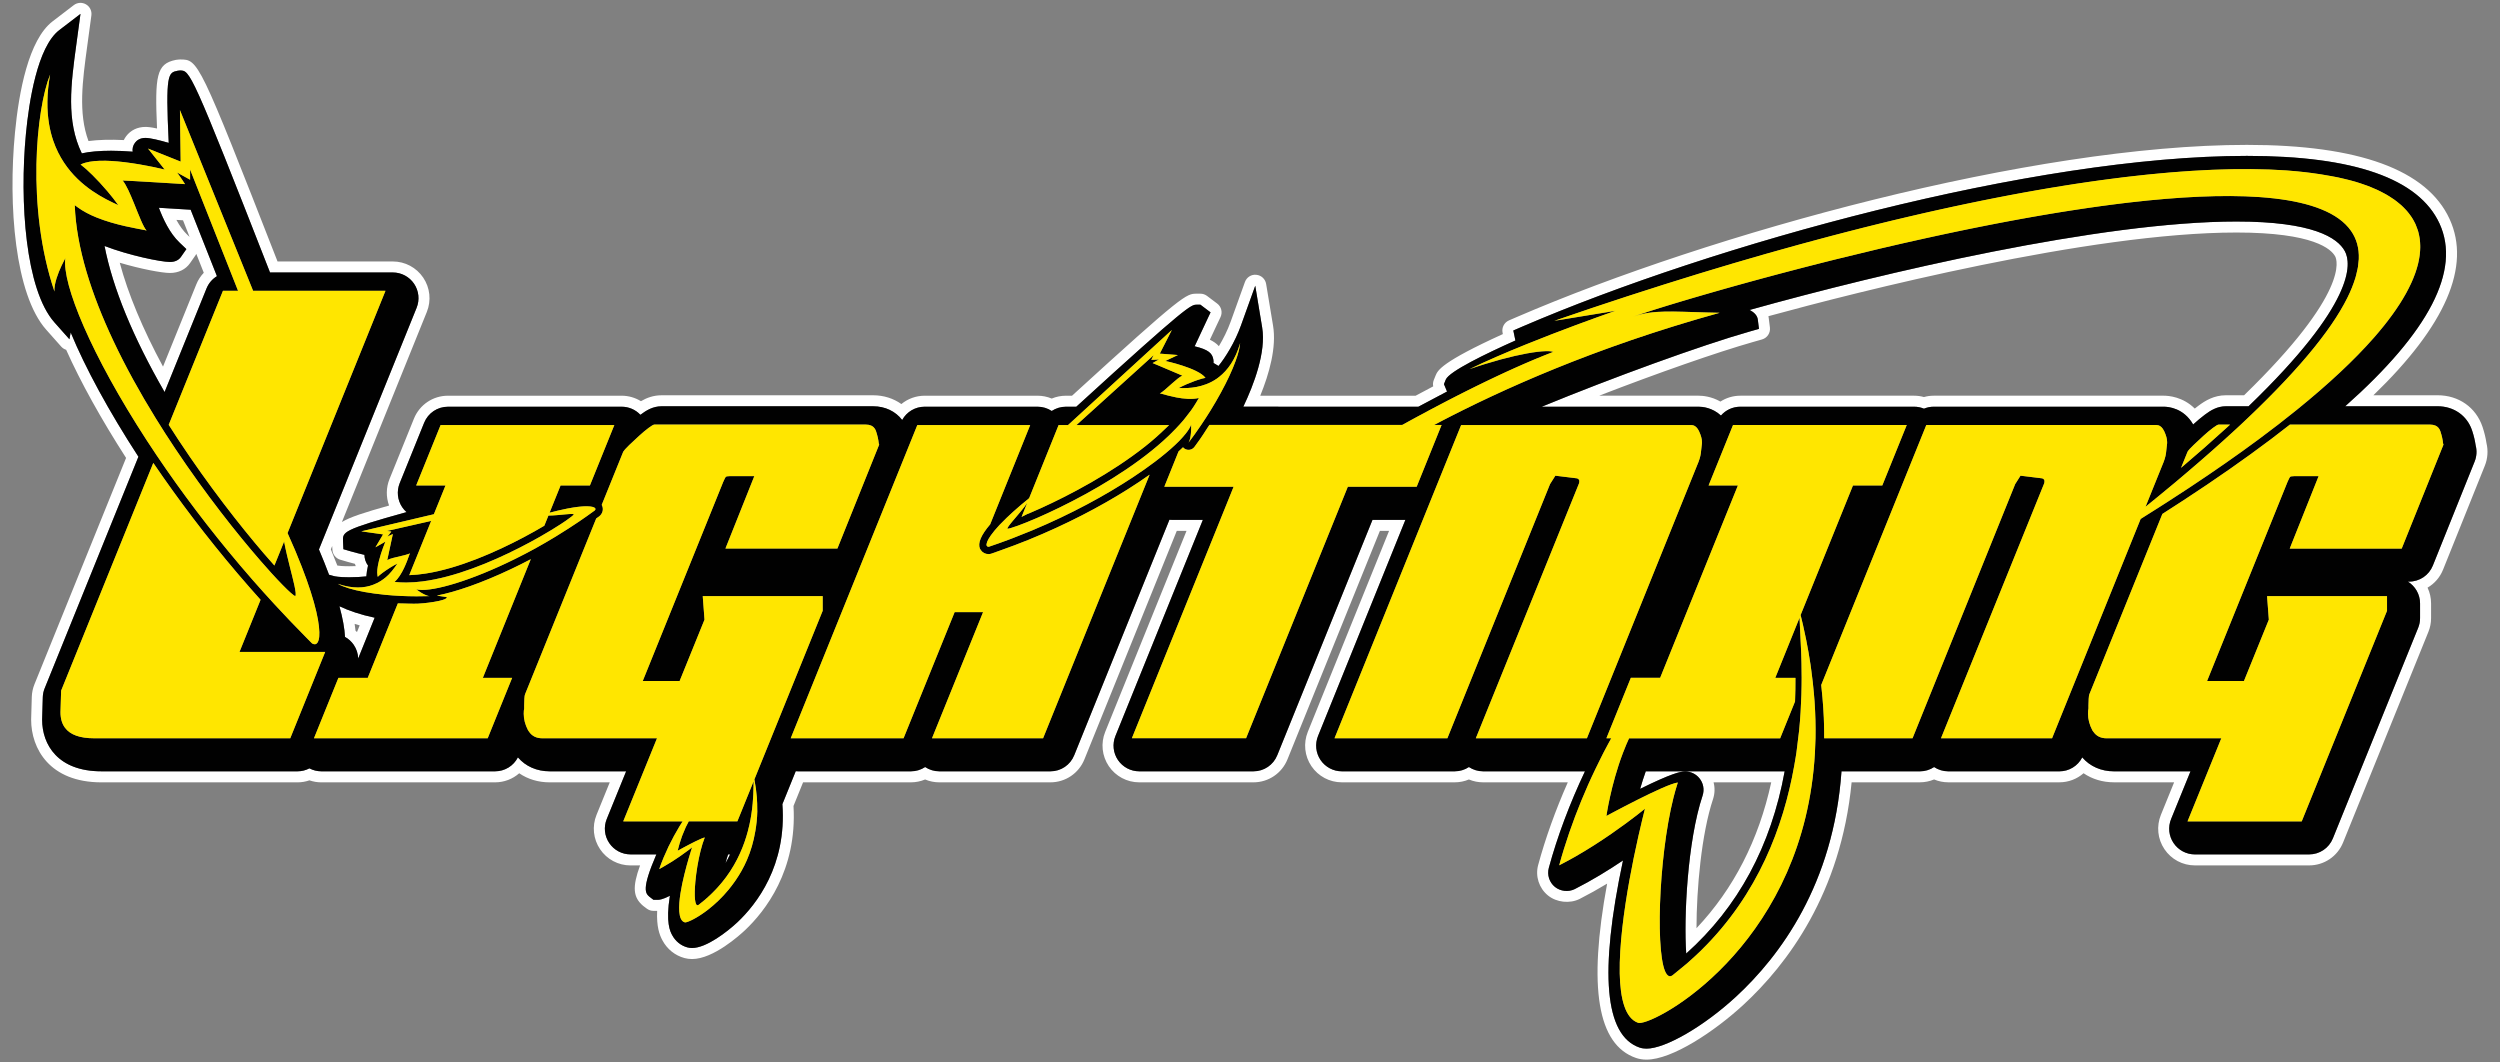
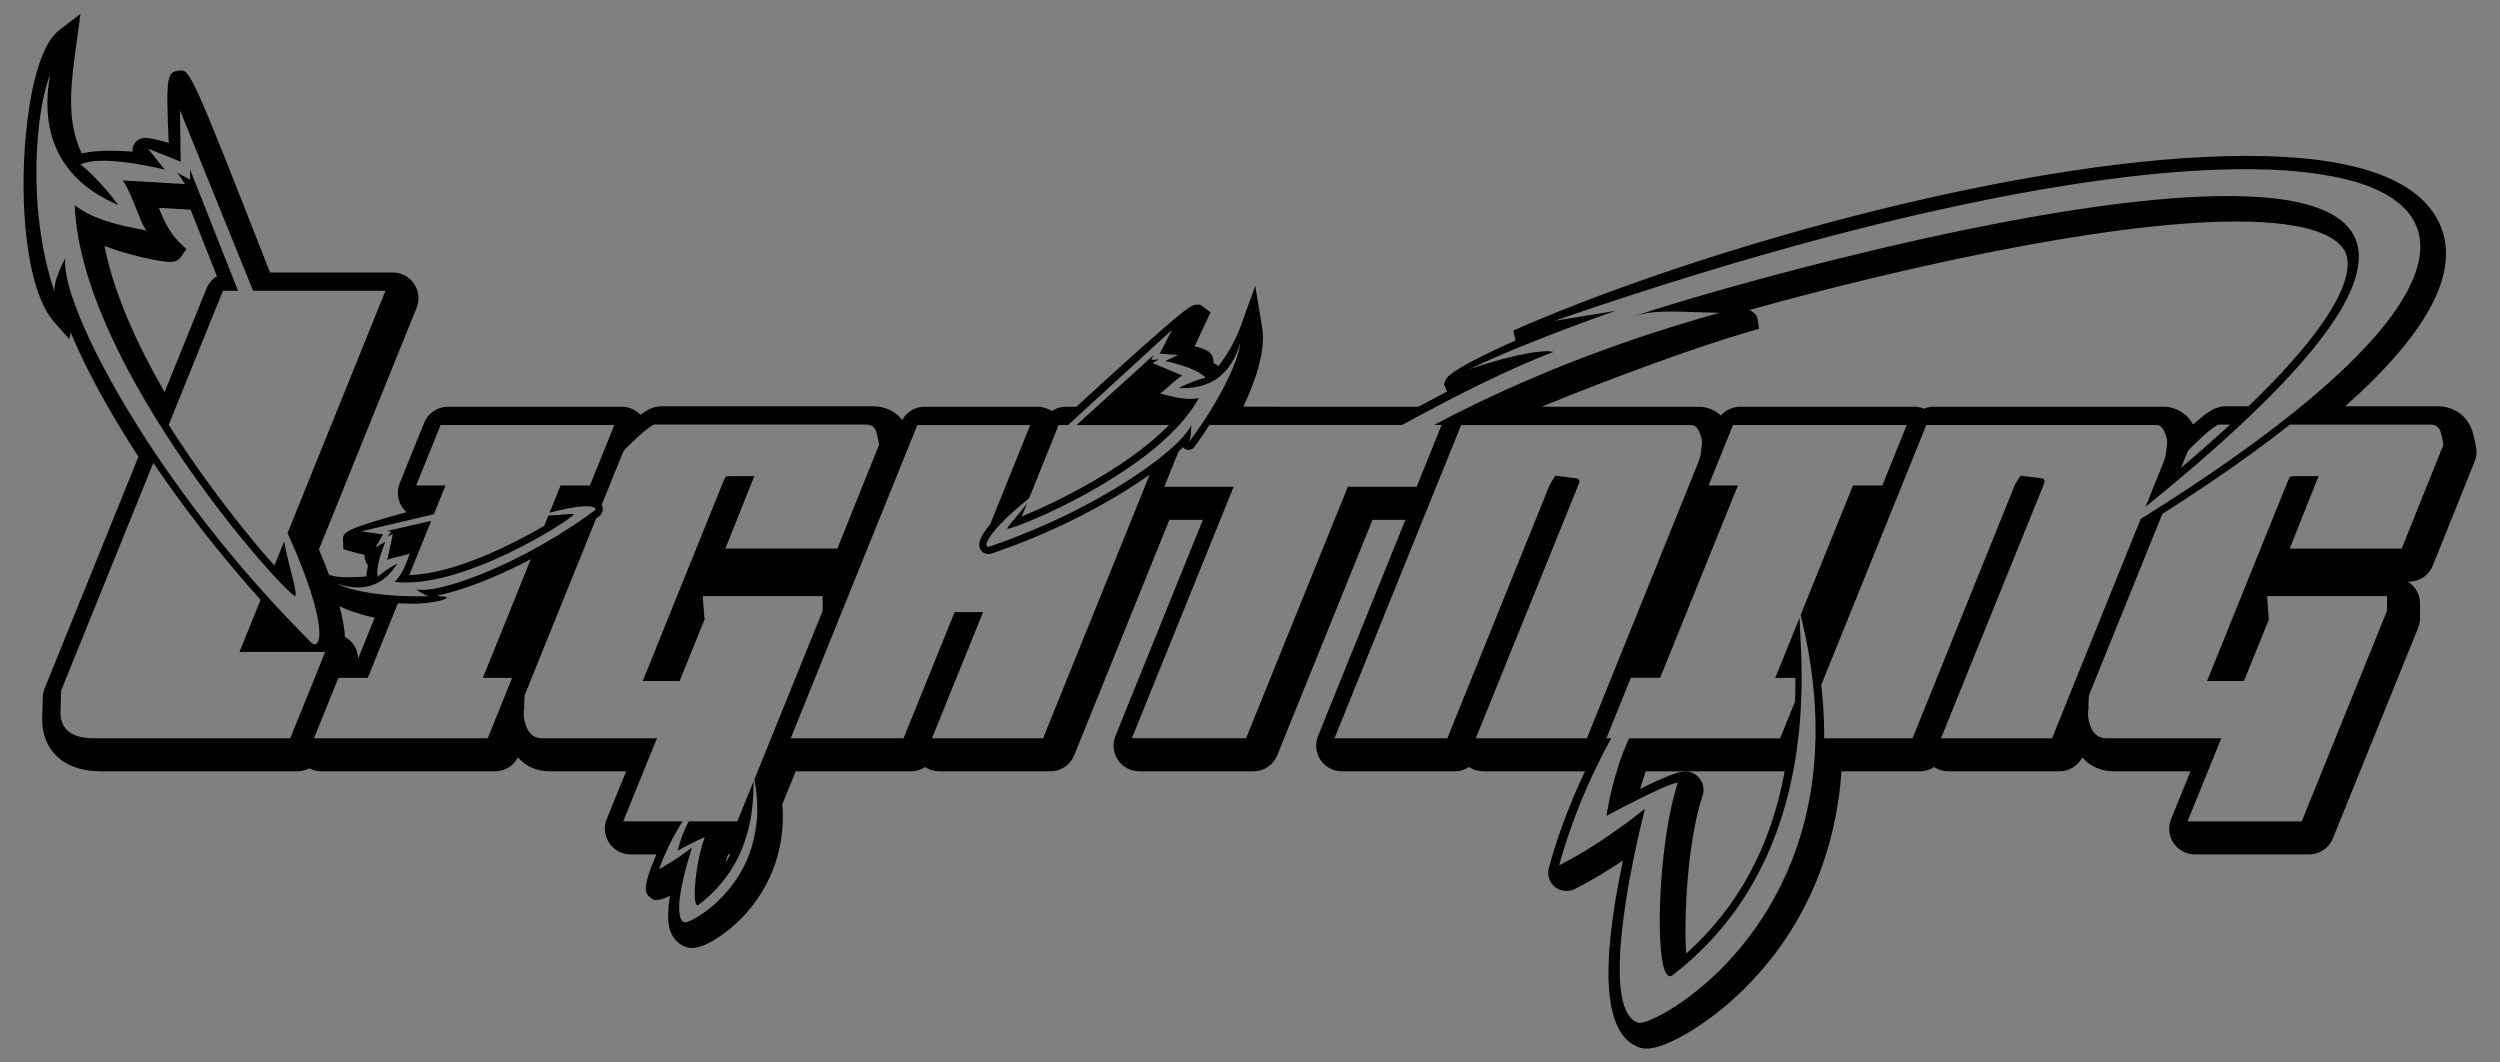
<svg xmlns="http://www.w3.org/2000/svg" version="1.1" id="Layer_1" x="0px" y="0px" width="200px" height="85px" viewBox="0 0 200 85" style="enable-background:new 0 0 200 85;" xml:space="preserve">
  <rect x="0" y="0" width="200" height="85" fill="#808080" stroke="none" />
-   <path id="color3" style="fill:#FFFFFF;" d="M186.663,14.127c-0.004-0.001-0.008-0.001-0.011-0.002  C186.655,14.126,186.66,14.127,186.663,14.127c0.002,0,0.004,0,0.005,0.001C186.666,14.127,186.664,14.127,186.663,14.127z   M131.661,61.705h11.112c-1.085,5.978-3.727,10.87-7.875,14.577c-0.201-2.861,0.093-8.983,1.309-12.633  c0.158-0.48,0.063-1.001-0.255-1.389c-0.28-0.345-0.694-0.542-1.138-0.542c-0.058,0-0.116,0.004-0.177,0.011  c-0.227,0.027-0.847,0.103-3.426,1.379C131.34,62.661,131.489,62.188,131.661,61.705z M137.043,63.926  c-0.929,2.79-1.319,7.194-1.324,10.33c2.971-3.146,4.977-7.06,5.98-11.67h-4.613C137.2,63.019,137.189,63.482,137.043,63.926z   M198.789,37.251l-3.342,8.316c-0.249,0.623-0.691,1.124-1.244,1.445c0.185,0.387,0.283,0.816,0.283,1.263v1.174  c0,0.38-0.072,0.751-0.216,1.103l-6.823,16.847c-0.451,1.113-1.52,1.833-2.721,1.833h-9.135c-0.98,0-1.891-0.485-2.437-1.299  c-0.547-0.811-0.652-1.836-0.283-2.744l1.059-2.604h-4.809c-0.908,0-1.744-0.253-2.436-0.726c-0.525,0.461-1.208,0.726-1.936,0.726  h-8.885c-0.395,0-0.779-0.078-1.137-0.229c-0.358,0.15-0.744,0.229-1.14,0.229h-5.458c-0.854,8.879-5.15,14.566-8.662,17.804  c-2.286,2.109-5.688,4.381-7.749,4.381c-0.297,0-0.58-0.045-0.839-0.134c-3.082-1.06-3.841-5.629-2.309-13.946  c-0.753,0.455-1.486,0.863-2.191,1.221c-0.795,0.4-1.85,0.287-2.541-0.273c-0.721-0.588-1.028-1.544-0.785-2.438  c0.576-2.128,1.388-4.391,2.37-6.613h-6.773c-0.395,0-0.779-0.078-1.137-0.229c-0.357,0.15-0.744,0.229-1.14,0.229h-9.026  c-0.978,0-1.887-0.483-2.435-1.294c-0.547-0.81-0.654-1.834-0.289-2.742l6.502-16.082h-0.733l-7.396,18.283  c-0.451,1.114-1.52,1.835-2.723,1.835h-9.135c-0.978,0-1.887-0.484-2.434-1.295c-0.547-0.811-0.655-1.836-0.288-2.742l6.506-16.081  h-0.779l-7.391,18.283c-0.451,1.114-1.519,1.835-2.722,1.835h-8.885c-0.393,0-0.778-0.078-1.136-0.229  c-0.358,0.15-0.744,0.229-1.14,0.229h-8.623l-0.766,1.891c0.305,5.167-2.287,8.435-3.874,9.933  c-0.409,0.386-2.535,2.312-4.241,2.312c-0.208,0-0.412-0.026-0.604-0.078c-0.762-0.206-1.389-0.711-1.77-1.424  c-0.238-0.443-0.476-1.1-0.418-2.352h-0.297c-0.191,0-0.377-0.063-0.53-0.177l-0.302-0.229c-0.79-0.674-0.88-1.47-0.239-3.229  h-0.763c-0.979,0-1.891-0.485-2.437-1.298c-0.546-0.811-0.652-1.837-0.284-2.744l1.059-2.604h-4.808  c-0.908,0-1.744-0.253-2.435-0.726c-0.525,0.462-1.208,0.726-1.936,0.726H25.706c-0.323,0-0.646-0.056-0.952-0.161  c-0.305,0.105-0.626,0.161-0.947,0.161H8.118c-4.154,0-5.627-2.703-5.627-5.017l0.052-1.813c0.01-0.351,0.082-0.691,0.213-1.016  l7.33-18.109c-1.997-3.107-3.637-6.067-4.793-8.649c-0.15-0.047-0.288-0.134-0.396-0.256l-1.201-1.353  C1.196,23.56,0.64,16.43,1.198,10.612c0.311-3.249,1.086-7.431,3.01-8.904l1.694-1.297C6.186,0.194,6.572,0.169,6.88,0.349  c0.309,0.179,0.478,0.527,0.431,0.88l-0.337,2.49c-0.372,2.733-0.727,5.327,0.105,7.565c0.788-0.103,1.75-0.131,2.825-0.078  c0.052-0.107,0.115-0.211,0.19-0.311c0.358-0.478,0.905-0.741,1.542-0.741c0.166,0,0.427,0.018,0.927,0.126  c-0.182-4.207-0.052-5.175,1.489-5.486c0.028-0.006,0.057-0.01,0.085-0.013l0.176-0.018c0.029-0.003,0.059-0.004,0.089-0.004  c1.468,0,1.484-0.001,7.801,16.158h9.221c0.978,0,1.888,0.484,2.435,1.295c0.547,0.811,0.654,1.836,0.288,2.742l-6.794,16.808  c0.658-0.403,1.813-0.768,3.774-1.319c-0.251-0.678-0.244-1.432,0.033-2.117l1.955-4.834c0.452-1.115,1.52-1.835,2.722-1.835h13.897  c0.547,0,1.082,0.155,1.541,0.438c0.46-0.269,0.998-0.473,1.658-0.473H69.85c0.84,0,1.623,0.249,2.259,0.702  c0.516-0.424,1.172-0.667,1.865-0.667h9.028c0.393,0,0.778,0.078,1.136,0.228c0.358-0.15,0.744-0.228,1.139-0.228h0.485  c8.938-8.163,9.141-8.162,9.973-8.162h0.297c0.191,0,0.378,0.063,0.53,0.178l0.814,0.613c0.333,0.251,0.444,0.702,0.266,1.079  l-0.305,0.645c-0.149,0.319-0.347,0.74-0.547,1.168c0.276,0.13,0.523,0.296,0.72,0.516c0.345-0.573,0.689-1.256,0.938-1.948  l1.145-3.183c0.135-0.378,0.504-0.622,0.908-0.58c0.399,0.036,0.724,0.338,0.789,0.733l0.554,3.337  c0.288,1.732-0.305,3.839-1.024,5.603h12.433c0.474-0.255,0.942-0.504,1.403-0.747c-0.034-0.169-0.019-0.345,0.046-0.506  l0.148-0.368c0.176-0.413,0.454-1.066,5.377-3.308l-0.021-0.107c-0.086-0.41,0.129-0.822,0.512-0.989l0.665-0.287  c15.473-6.668,41.188-13.754,58.372-13.754c8.951,0,14.406,1.997,16.212,5.934c1.734,3.78-0.316,8.517-6.095,14.096h5.129  c1.697,0,3.078,0.972,3.602,2.535c0.149,0.449,0.254,0.882,0.313,1.288C199.061,36.04,199.019,36.68,198.789,37.251z   M198.049,35.617c-0.051-0.37-0.146-0.767-0.284-1.182c-0.4-1.193-1.46-1.935-2.767-1.935h-7.38  c6.721-5.966,9.259-10.876,7.546-14.609c-1.65-3.597-6.836-5.42-15.412-5.42c-17.066,0-42.633,7.049-58.023,13.681l-0.664,0.288  l0.167,0.799c-2.368,1.058-5.289,2.472-5.568,3.124l-0.147,0.368l0.246,0.592c-0.747,0.387-1.511,0.792-2.29,1.213H99.465  c0.838-1.76,1.835-4.375,1.508-6.34l-0.553-3.337l-1.145,3.183c-0.483,1.345-1.256,2.578-1.795,3.234  c-0.123-0.082-0.257-0.162-0.401-0.24c0.01-0.088,0.006-0.184-0.014-0.29c-0.086-0.466-0.364-0.776-1.494-1.042  c0.313-0.671,0.71-1.521,0.969-2.07l0.305-0.645l-0.813-0.614h-0.297c-0.448,0-0.696,0-9.631,8.162h-0.827  c-0.416,0-0.809,0.123-1.139,0.342c-0.332-0.22-0.725-0.342-1.136-0.342h-9.028c-0.759,0-1.441,0.409-1.799,1.062  c-0.529-0.692-1.36-1.097-2.325-1.097H52.932c-0.699,0-1.227,0.327-1.693,0.677c-0.002,0.002-0.005,0.004-0.008,0.006  c-0.385-0.41-0.925-0.647-1.498-0.647H35.836c-0.841,0-1.589,0.504-1.905,1.284l-1.955,4.834c-0.256,0.635-0.181,1.352,0.201,1.92  c0.099,0.146,0.215,0.278,0.345,0.393c-5.122,1.42-5.114,1.585-5.08,2.337l0.029,0.629l0.605,0.177  c0.335,0.097,0.722,0.193,1.079,0.276c0.003,0.304,0.1,0.605,0.286,0.857c-0.071,0.313-0.116,0.601-0.134,0.865  c-0.359,0.04-0.84,0.072-1.377,0.072c-0.815,0-1.153-0.076-1.237-0.1l-0.369-0.103c-0.237-0.633-0.507-1.309-0.81-2.022  l7.815-19.334c0.257-0.634,0.182-1.352-0.201-1.919c-0.382-0.567-1.019-0.906-1.704-0.906h-9.823  C15.285,5.638,15.194,5.638,14.402,5.638l-0.176,0.018c-0.772,0.156-0.994,0.201-0.728,5.774c-0.707-0.205-1.475-0.397-1.862-0.397  c-0.451,0-0.703,0.209-0.835,0.387c-0.165,0.222-0.221,0.459-0.188,0.713c-0.58-0.047-1.174-0.073-1.728-0.073  c-0.94,0-1.722,0.07-2.34,0.209C5.275,9.661,5.677,6.711,6.101,3.6l0.337-2.49L4.744,2.408c-1.76,1.347-2.428,5.771-2.669,8.288  c-0.522,5.446-0.032,12.491,2.278,15.092l1.202,1.353l0.1-0.546c1.169,2.832,3.052,6.297,5.419,9.942L3.572,55.07  c-0.092,0.227-0.142,0.466-0.149,0.71l-0.052,1.788c0,2,1.247,4.137,4.747,4.137h15.689c0.333,0,0.657-0.084,0.947-0.237  c0.291,0.153,0.617,0.237,0.953,0.237h13.897c0.779,0,1.479-0.433,1.828-1.116c0.616,0.718,1.508,1.116,2.543,1.116h6.117  l-1.552,3.817c-0.258,0.635-0.184,1.354,0.199,1.921c0.382,0.568,1.02,0.908,1.705,0.908h2.067c-1.217,2.823-0.87,3.119-0.535,3.406  l0.302,0.228h0.326c0.131,0,0.348,0,0.988-0.323c-0.35,2.155,0.032,2.869,0.179,3.142c0.265,0.495,0.697,0.847,1.22,0.988  c0.118,0.031,0.245,0.048,0.377,0.048c1.138,0,2.821-1.302,3.637-2.071c1.504-1.42,3.947-4.518,3.586-9.436l1.068-2.637  c0.062,0.006,0.124,0.009,0.186,0.009h9.027c0.416,0,0.81-0.123,1.139-0.343c0.332,0.221,0.726,0.343,1.136,0.343h8.885  c0.842,0,1.59-0.504,1.905-1.285l7.617-18.841c0.061,0.005,0.12,0.008,0.181,0.008h2.496l-6.996,17.292  c-0.257,0.635-0.182,1.353,0.201,1.92c0.383,0.567,1.02,0.906,1.704,0.906h9.135c0.842,0,1.591-0.504,1.906-1.285l7.619-18.833  h2.633l-6.99,17.293c-0.256,0.635-0.181,1.352,0.201,1.919c0.384,0.567,1.021,0.906,1.705,0.906h9.026  c0.416,0,0.809-0.123,1.139-0.343c0.332,0.221,0.727,0.343,1.138,0.343h8.146c-1.209,2.549-2.219,5.238-2.892,7.725  c-0.152,0.56,0.04,1.157,0.489,1.523c0.439,0.356,1.086,0.426,1.589,0.172c1.381-0.699,2.714-1.521,3.856-2.289  c-1.909,8.977-1.466,14.008,1.325,14.968c0.166,0.057,0.353,0.086,0.555,0.086c1.514,0,4.589-1.783,7.152-4.147  c3.533-3.258,7.81-9.004,8.448-18.037h6.269c0.416,0,0.81-0.123,1.139-0.343c0.332,0.221,0.726,0.343,1.138,0.343h8.885  c0.779,0,1.478-0.433,1.828-1.116c0.616,0.717,1.509,1.116,2.544,1.116h6.117l-1.552,3.817c-0.259,0.635-0.185,1.354,0.198,1.92  c0.382,0.569,1.02,0.909,1.705,0.909h9.135c0.841,0,1.589-0.504,1.904-1.283l6.824-16.848c0.101-0.247,0.15-0.507,0.15-0.771v-1.174  c0-0.737-0.39-1.385-0.975-1.748h0.093c0.845,0,1.594-0.506,1.907-1.289l3.341-8.316C198.139,36.507,198.165,36.047,198.049,35.617z   M27.225,44.778c-0.362-0.105-0.617-0.429-0.634-0.806l-0.014-0.295l-0.11,0.273c0.185,0.443,0.359,0.876,0.52,1.293  c0.113,0.02,0.4,0.056,0.943,0.056c0.191,0,0.369-0.004,0.529-0.011c-0.025-0.061-0.048-0.121-0.068-0.183  c-0.194-0.049-0.385-0.101-0.562-0.151L27.225,44.778z M179.887,32.501h-1.807c-0.697,0-1.227,0.326-1.694,0.677  c-0.293,0.22-0.602,0.479-0.92,0.768c-0.004,0.005-0.008,0.009-0.013,0.013c-0.751-1.314-1.975-1.422-2.35-1.422h-18.411  c-0.266,0-0.528,0.055-0.774,0.158c-0.248-0.104-0.517-0.158-0.79-0.158H139.23c-0.609,0-1.171,0.265-1.553,0.707  c-0.695-0.643-1.497-0.707-1.788-0.707h-12.548c5.665-2.331,12.722-4.902,16.651-6.02l0.726-0.207l-0.093-0.75  c-0.04-0.318-0.288-0.568-0.65-0.765c10.775-3.01,28.141-7.073,38.941-7.073c6.108,0,8.088,1.29,8.672,2.371  C188.124,21.084,188.43,24.265,179.887,32.501z M186.814,20.511c-0.311-0.574-1.7-1.909-7.897-1.909  c-11.749,0-30.309,4.742-37.444,6.693c0.012,0.054,0.021,0.106,0.026,0.155l0.094,0.75c0.054,0.431-0.214,0.837-0.633,0.956  l-0.726,0.207c-2.882,0.82-7.627,2.484-12.303,4.293h7.958c0.317,0,1.019,0.054,1.744,0.47c0.47-0.304,1.023-0.47,1.597-0.47h13.897  c0.269,0,0.533,0.036,0.789,0.108c0.253-0.072,0.513-0.108,0.775-0.108h18.411c0.388,0,1.532,0.087,2.48,1.03  c0.092-0.074,0.183-0.145,0.272-0.212c0.562-0.422,1.266-0.853,2.224-0.853h1.449C187.993,23.391,186.961,20.784,186.814,20.511z   M58.043,69.049c0.13-0.226,0.251-0.459,0.363-0.697h-0.159C58.173,68.563,58.105,68.8,58.043,69.049z M27.154,48.499  c0.74,0.353,1.708,0.684,2.819,0.917l-1.318,3.263c-0.012-0.382-0.131-0.757-0.351-1.084c-0.182-0.27-0.424-0.488-0.704-0.642  C27.567,50.281,27.418,49.463,27.154,48.499z M28.37,49.91c0.031,0.191,0.056,0.376,0.074,0.553c0.04,0.031,0.078,0.064,0.116,0.098  l0.214-0.531C28.638,49.991,28.503,49.951,28.37,49.91z M15.253,16.778l2.103,5.316c-0.369,0.225-0.666,0.565-0.836,0.987  l-3.353,8.283c-2.536-4.399-4.146-8.317-4.804-11.686c1.933,0.75,4.513,1.279,5.23,1.279c0.399,0,0.697-0.138,0.886-0.409  l0.432-0.621l-0.547-0.521c-0.796-0.757-1.321-1.9-1.654-2.783C13.56,16.675,14.494,16.731,15.253,16.778z M14.972,18.769  l0.196,0.186l-0.527-1.332l-0.53-0.032C14.381,18.086,14.669,18.481,14.972,18.769z M15.635,20.431l-0.432,0.621  c-0.354,0.507-0.925,0.786-1.609,0.786c-0.642,0-2.353-0.324-4.015-0.819c0.667,2.491,1.827,5.275,3.462,8.311l2.663-6.579  c0.142-0.35,0.344-0.663,0.598-0.929l-0.597-1.509C15.685,20.354,15.662,20.393,15.635,20.431z" />
  <path id="color2" style="fill:#010101;" d="M56.05,68.048c-0.202,0.794-0.35,1.707-0.422,2.496  c-0.104,1.147-0.047,2.016,0.234,1.856c0.008-0.006,0.015-0.002,0.024-0.009c0.171-0.13,0.334-0.263,0.493-0.396  c0.052-0.044,0.1-0.089,0.15-0.133c0.08-0.07,0.159-0.143,0.236-0.214c0.022-0.021,0.046-0.042,0.068-0.063  c0.056-0.053,0.11-0.106,0.165-0.16c0.087-0.087,0.173-0.173,0.255-0.261c0.053-0.056,0.106-0.112,0.157-0.169  c0.079-0.088,0.156-0.177,0.231-0.266c0.047-0.056,0.095-0.111,0.141-0.167c0.078-0.096,0.151-0.191,0.225-0.289  c0.037-0.048,0.076-0.097,0.111-0.146c0.057-0.077,0.108-0.155,0.162-0.233c0.036-0.052,0.073-0.104,0.107-0.155  c0.011-0.017,0.024-0.033,0.034-0.05c0.097-0.149,0.189-0.3,0.277-0.449c0.022-0.037,0.041-0.074,0.062-0.11  c0.064-0.113,0.127-0.226,0.185-0.339c0.025-0.048,0.049-0.097,0.073-0.145c0.051-0.103,0.102-0.206,0.148-0.309  c0.023-0.049,0.045-0.098,0.066-0.146c0.008-0.017,0.014-0.033,0.021-0.05c0.039-0.089,0.077-0.178,0.113-0.266  c0.017-0.043,0.035-0.086,0.052-0.129c0.036-0.093,0.07-0.185,0.104-0.277c0.009-0.024,0.019-0.048,0.027-0.071  c0.01-0.029,0.021-0.059,0.031-0.089c0.089-0.256,0.165-0.509,0.232-0.758c0.003-0.011,0.007-0.021,0.01-0.032  c0.048-0.18,0.091-0.357,0.13-0.531c0.001-0.005,0.002-0.009,0.003-0.014c0.031-0.139,0.058-0.275,0.083-0.409  c0.001-0.007,0.002-0.013,0.004-0.02c0.025-0.136,0.047-0.27,0.067-0.4c0.001-0.009,0.003-0.019,0.004-0.028  c0.175-1.161,0.166-2.106,0.173-2.617l-1.299,3.208H55.1c-0.087,0.153-0.167,0.31-0.24,0.466c-0.002,0.003-0.003,0.006-0.004,0.009  c0,0.001-0.001,0.002-0.001,0.003c-0.064,0.138-0.113,0.27-0.168,0.403c-0.039,0.098-0.087,0.2-0.122,0.294  c-0.16,0.439-0.261,0.812-0.31,1.013c-0.001,0.001-0.001,0.003-0.002,0.004c-0.023,0.098-0.037,0.158-0.037,0.158  s0.2-0.111,0.479-0.262c0.558-0.301,1.436-0.758,1.687-0.801C56.26,67.297,56.149,67.659,56.05,68.048z M58.043,69.049  c0.062-0.249,0.13-0.485,0.205-0.697h0.159C58.294,68.59,58.173,68.823,58.043,69.049z M93.22,34.298  c0.102-0.099,0.212-0.194,0.309-0.294h-7.414l0.821-0.744l0.476-0.431l4.876-4.415l-0.186,0.376l0.617-0.03  c0,0-0.268,0.136-0.509,0.284c0,0,0.258,0.108,0.601,0.252c0.675,0.284,1.689,0.711,1.777,0.754  c-0.004,0.002-0.011,0.007-0.016,0.009c-0.204,0.094-0.504,0.347-0.807,0.616c-0.398,0.354-0.799,0.731-0.979,0.792  c0.025,0.002,0.098,0.021,0.198,0.05c0.235,0.066,0.646,0.184,1.12,0.275c0.585,0.112,1.261,0.18,1.807,0.046  c-0.067,0.125-0.143,0.248-0.218,0.371c-0.126,0.208-0.26,0.416-0.406,0.621c-0.05,0.071-0.11,0.14-0.163,0.209  c-0.131,0.176-0.263,0.352-0.407,0.524c-0.013,0.016-0.023,0.031-0.036,0.047c-0.196,0.232-0.406,0.461-0.623,0.688  c-0.166,0.174-0.335,0.347-0.513,0.517c-0.155,0.149-0.315,0.298-0.478,0.444c-0.59,0.53-1.224,1.041-1.885,1.528  c-2.806,2.069-6.067,3.715-8.225,4.652c-0.603,0.261-1.118,0.467-1.513,0.611c-0.474,0.174-0.781,0.261-0.851,0.245  c-0.005-0.015,0.004-0.043,0.019-0.074c0.004-0.009,0.009-0.019,0.015-0.028c0.016-0.03,0.038-0.063,0.065-0.104  c0.006-0.009,0.011-0.016,0.018-0.025c0.037-0.052,0.081-0.108,0.131-0.171c0.005-0.007,0.011-0.014,0.016-0.02  c0.045-0.056,0.094-0.115,0.146-0.178c0.009-0.011,0.019-0.023,0.028-0.033c0.362-0.431,0.86-0.992,1.146-1.427l-0.452,1.119  c0.287-0.151,0.572-0.292,0.548-0.262c0.302-0.127,0.644-0.278,1.002-0.441c2.312-1.051,5.647-2.809,8.347-4.949  C92.191,35.251,92.723,34.78,93.22,34.298z M11.726,18.443c-0.026-0.011-0.089-0.024-0.168-0.041  c-0.554-0.113-2.293-0.378-3.848-1.009c-0.556-0.226-1.082-0.499-1.525-0.828c-0.068-0.051-0.14-0.1-0.204-0.154  c0.122,3.388,1.338,7.139,3.078,10.834c0.995,2.112,2.158,4.206,3.391,6.202c0.255,0.413,0.512,0.821,0.771,1.226  c0.104,0.162,0.21,0.319,0.314,0.479c0.156,0.239,0.312,0.48,0.469,0.717c2.451,3.674,4.979,6.856,6.837,8.993  c0.308,0.355,0.602,0.688,0.87,0.981c0.331,0.364,0.629,0.68,0.886,0.942c0.544,0.556,0.908,0.874,1.026,0.903  c0.017-0.017,0.025-0.05,0.03-0.091c0.001-0.007,0.002-0.014,0.003-0.021c0.003-0.045,0.001-0.099-0.004-0.163  c-0.001-0.011-0.003-0.022-0.004-0.034c-0.016-0.146-0.05-0.335-0.098-0.558c-0.09-0.413-0.225-0.938-0.365-1.493  c-0.078-0.311-0.157-0.629-0.231-0.946c-0.001-0.008-0.003-0.015-0.005-0.023c0-0.001,0-0.002-0.001-0.004  c-0.083-0.355-0.159-0.705-0.219-1.033l-0.776,1.92c-0.268-0.3-0.558-0.629-0.867-0.989c-1.862-2.173-4.387-5.387-6.809-9.061  c-0.157-0.237-0.312-0.48-0.467-0.722c-0.104-0.162-0.209-0.32-0.313-0.483l4.341-10.724h1.206l-0.36-0.911c0,0,0,0,0,0l0,0  l-0.104-0.264l-2.935-7.419l-0.32-0.809l-0.117-0.294v0.256v0.557L14.163,13.8c0,0,0.348,0.464,0.639,0.929  c0,0-4.701-0.29-4.991-0.29c0.286,0.337,0.606,1.082,0.915,1.842C11.106,17.221,11.469,18.187,11.726,18.443z M16.52,23.081  l-3.353,8.283c-2.536-4.399-4.146-8.317-4.804-11.686c1.933,0.75,4.513,1.279,5.23,1.279c0.399,0,0.697-0.138,0.886-0.409  l0.432-0.621l-0.547-0.521c-0.796-0.757-1.321-1.9-1.654-2.783c0.849,0.051,1.783,0.107,2.542,0.154l2.103,5.316  C16.987,22.319,16.69,22.66,16.52,23.081z M32.502,46.602c-0.321,0.001-0.636-0.013-0.94-0.048c0.313-0.274,0.563-0.694,0.757-1.101  c0.192-0.402,0.326-0.781,0.403-1.002c0.033-0.095,0.059-0.17,0.072-0.189c-0.066,0.049-0.224,0.098-0.417,0.147  c-0.089,0.022-0.183,0.046-0.283,0.069c-0.423,0.099-0.909,0.204-1.114,0.33c0.019-0.123,0.448-2.087,0.448-2.087  c-0.215,0.093-0.434,0.21-0.434,0.21l0.313-0.404l-0.342-0.053l2.135-0.485l1.04-0.236l0.354-0.08l-1.36,3.365l-0.098,0.241  l-0.051,0.126l-0.245,0.607c0.426-0.014,0.868-0.059,1.319-0.13c2.641-0.411,5.6-1.714,7.848-2.908  c0.605-0.321,1.157-0.633,1.638-0.918l0.329-0.813c0.213,0,0.459-0.015,0.707-0.036c0.201-0.017,0.401-0.037,0.585-0.054  c0.003,0,0.008,0,0.011-0.001c0.026-0.002,0.051-0.005,0.077-0.007c0.007-0.001,0.015-0.001,0.023-0.002  c0.054-0.004,0.104-0.009,0.153-0.013c0.018-0.001,0.036-0.003,0.054-0.004c0.039-0.003,0.075-0.005,0.11-0.006  c0.018-0.001,0.037-0.002,0.054-0.003c0.031-0.001,0.058-0.001,0.083-0.001c0.015,0,0.031,0,0.045,0.001  c0.024,0.001,0.044,0.003,0.062,0.006c0.009,0.001,0.02,0.002,0.027,0.004c0.022,0.005,0.039,0.012,0.046,0.021  c-0.012,0.027-0.087,0.095-0.191,0.178c0,0.001,0,0.001,0,0.001c-0.106,0.085-0.244,0.188-0.436,0.32  c-0.125,0.085-0.265,0.18-0.421,0.281c-0.446,0.291-1.014,0.64-1.677,1.017c-0.493,0.281-1.039,0.575-1.619,0.871  c-2.308,1.177-5.188,2.363-7.762,2.695C33.359,46.569,32.924,46.6,32.502,46.602z M134.178,62.754L134.178,62.754  c-0.106,0.331-0.206,0.686-0.301,1.061c-1.227,4.873-1.468,13.048-0.513,14.154c0.129,0.15,0.278,0.178,0.452,0.044  c0.134-0.104,0.256-0.212,0.386-0.316c0.222-0.179,0.442-0.356,0.655-0.537c0.032-0.027,0.067-0.054,0.1-0.082  c0.065-0.057,0.126-0.114,0.189-0.171c0.311-0.276,0.617-0.554,0.907-0.838c0.027-0.026,0.053-0.053,0.079-0.08  c4.533-4.468,6.545-9.888,7.404-14.716c0.039-0.223,0.079-0.445,0.114-0.665c0.02-0.134,0.045-0.27,0.064-0.402  c0.042-0.289,0.068-0.566,0.104-0.848c0.038-0.309,0.083-0.624,0.113-0.925c0.098-0.998,0.153-1.95,0.18-2.843  c0.008-0.265,0.014-0.522,0.017-0.776c0.003-0.198,0.004-0.395,0.004-0.585c0-0.41-0.004-0.801-0.013-1.175  c-0.007-0.287-0.015-0.563-0.024-0.826c-0.025-0.683-0.057-1.278-0.085-1.778c-0.022-0.411-0.04-0.763-0.047-1.03l-1.943,4.81h1.615  c0.003,0.592-0.007,1.224-0.032,1.885l-1.192,2.949h-12.086c-0.076,0.163-0.149,0.328-0.22,0.493  c-0.001,0.003-0.002,0.005-0.003,0.008c-0.095,0.225-0.184,0.448-0.27,0.674c-0.973,2.562-1.32,5.038-1.32,5.038  s0.16-0.087,0.426-0.229c0.254-0.136,0.608-0.323,1.013-0.533c0.333-0.173,0.702-0.361,1.08-0.551  c1.29-0.647,2.693-1.303,3.194-1.363C134.209,62.649,134.194,62.703,134.178,62.754z M131.212,63.108  c0.128-0.447,0.277-0.921,0.449-1.403h11.112c-1.085,5.978-3.727,10.87-7.875,14.577c-0.201-2.861,0.093-8.983,1.309-12.633  c0.158-0.48,0.063-1.001-0.255-1.389c-0.28-0.345-0.694-0.542-1.138-0.542c-0.058,0-0.116,0.004-0.177,0.011  C134.41,61.757,133.791,61.832,131.212,63.108z M198.049,35.617c-0.051-0.37-0.146-0.767-0.284-1.182  c-0.4-1.193-1.46-1.935-2.767-1.935h-7.38c6.721-5.966,9.259-10.876,7.546-14.609c-1.65-3.597-6.836-5.42-15.412-5.42  c-17.066,0-42.633,7.049-58.023,13.681l-0.664,0.288l0.167,0.799c-2.368,1.058-5.289,2.472-5.568,3.124l-0.147,0.368l0.246,0.592  c-0.747,0.387-1.511,0.792-2.29,1.213H99.465c0.838-1.76,1.835-4.375,1.508-6.34l-0.553-3.337l-1.145,3.183  c-0.483,1.345-1.256,2.578-1.795,3.234c-0.123-0.082-0.257-0.162-0.401-0.24c0.01-0.088,0.006-0.184-0.014-0.29  c-0.086-0.466-0.364-0.776-1.494-1.042c0.313-0.671,0.71-1.521,0.969-2.07l0.305-0.645l-0.813-0.614h-0.297  c-0.448,0-0.696,0-9.631,8.162h-0.827c-0.416,0-0.809,0.123-1.139,0.342c-0.332-0.22-0.725-0.342-1.136-0.342h-9.028  c-0.759,0-1.441,0.409-1.799,1.062c-0.529-0.692-1.36-1.097-2.325-1.097H52.932c-0.699,0-1.227,0.327-1.693,0.677  c-0.002,0.002-0.005,0.004-0.008,0.006c-0.385-0.41-0.925-0.647-1.498-0.647H35.836c-0.841,0-1.589,0.504-1.905,1.284l-1.955,4.834  c-0.256,0.635-0.181,1.352,0.201,1.92c0.099,0.146,0.215,0.278,0.345,0.393c-5.122,1.42-5.114,1.585-5.08,2.337l0.029,0.629  l0.605,0.177c0.335,0.097,0.722,0.193,1.079,0.276c0.003,0.304,0.1,0.605,0.286,0.857c-0.071,0.313-0.116,0.601-0.134,0.865  c-0.359,0.04-0.84,0.072-1.377,0.072c-0.815,0-1.153-0.076-1.237-0.1l-0.369-0.103c-0.237-0.633-0.507-1.309-0.81-2.022  l7.815-19.334c0.257-0.634,0.182-1.352-0.201-1.919c-0.382-0.567-1.019-0.906-1.704-0.906h-9.823  C15.285,5.638,15.194,5.638,14.402,5.638l-0.176,0.018c-0.772,0.156-0.994,0.201-0.728,5.774c-0.707-0.205-1.475-0.397-1.862-0.397  c-0.451,0-0.703,0.209-0.835,0.387c-0.165,0.222-0.221,0.459-0.188,0.713c-0.58-0.047-1.174-0.073-1.728-0.073  c-0.94,0-1.722,0.07-2.34,0.209C5.275,9.661,5.677,6.711,6.101,3.6l0.337-2.49L4.744,2.408c-1.76,1.347-2.428,5.771-2.669,8.288  c-0.522,5.446-0.032,12.491,2.278,15.092l1.202,1.353l0.1-0.546c1.169,2.832,3.052,6.297,5.419,9.942L3.572,55.07  c-0.092,0.227-0.142,0.466-0.149,0.71l-0.052,1.788c0,2,1.247,4.137,4.747,4.137h15.689c0.333,0,0.657-0.084,0.947-0.237  c0.291,0.153,0.617,0.237,0.953,0.237h13.897c0.779,0,1.479-0.433,1.828-1.116c0.616,0.718,1.508,1.116,2.543,1.116h6.117  l-1.552,3.817c-0.258,0.635-0.184,1.354,0.199,1.921c0.382,0.568,1.02,0.908,1.705,0.908h2.067c-1.217,2.823-0.87,3.119-0.535,3.406  l0.302,0.228h0.326c0.131,0,0.348,0,0.988-0.323c-0.35,2.155,0.032,2.869,0.179,3.142c0.265,0.495,0.697,0.847,1.22,0.988  c0.118,0.031,0.245,0.048,0.377,0.048c1.138,0,2.821-1.302,3.637-2.071c1.504-1.42,3.947-4.518,3.586-9.436l1.068-2.637  c0.062,0.006,0.124,0.009,0.186,0.009h9.027c0.416,0,0.81-0.123,1.139-0.343c0.332,0.221,0.726,0.343,1.136,0.343h8.885  c0.842,0,1.59-0.504,1.905-1.285l7.617-18.841c0.061,0.005,0.12,0.008,0.181,0.008h2.496l-6.996,17.292  c-0.257,0.635-0.182,1.353,0.201,1.92c0.383,0.567,1.02,0.906,1.704,0.906h9.135c0.842,0,1.591-0.504,1.906-1.285l7.619-18.833  h2.633l-6.99,17.293c-0.256,0.635-0.181,1.352,0.201,1.919c0.384,0.567,1.021,0.906,1.705,0.906h9.026  c0.416,0,0.809-0.123,1.139-0.343c0.332,0.221,0.727,0.343,1.138,0.343h8.146c-1.209,2.549-2.219,5.238-2.892,7.725  c-0.152,0.56,0.04,1.157,0.489,1.523c0.439,0.356,1.086,0.426,1.589,0.172c1.381-0.699,2.714-1.521,3.856-2.289  c-1.909,8.977-1.466,14.008,1.325,14.968c0.166,0.057,0.353,0.086,0.555,0.086c1.514,0,4.589-1.783,7.152-4.147  c3.533-3.258,7.81-9.004,8.448-18.037h6.269c0.416,0,0.81-0.123,1.139-0.343c0.332,0.221,0.726,0.343,1.138,0.343h8.885  c0.779,0,1.478-0.433,1.828-1.116c0.616,0.717,1.509,1.116,2.544,1.116h6.117l-1.552,3.817c-0.259,0.635-0.185,1.354,0.198,1.92  c0.382,0.569,1.02,0.909,1.705,0.909h9.135c0.841,0,1.589-0.504,1.904-1.283l6.824-16.848c0.101-0.247,0.15-0.507,0.15-0.771v-1.174  c0-0.737-0.39-1.385-0.975-1.748h0.093c0.845,0,1.594-0.506,1.907-1.289l3.341-8.316C198.139,36.507,198.165,36.047,198.049,35.617z   M183.357,43.886h-0.178l0.12-0.303l2.19-5.491h-1.954c-0.19,0-0.303,0.023-0.339,0.071c-0.035,0.048-0.101,0.178-0.195,0.391  l-6.434,15.924h1.142h1.809l1.989-4.905l-0.142-1.884h9.597v0.294v0.879l-6.825,16.848h-8.625h-0.509l2.344-5.766l0.358-0.881h-9.17  c-0.475,0-0.819-0.176-1.052-0.508c-0.035-0.049-0.074-0.092-0.104-0.149c-0.226-0.439-0.337-0.871-0.337-1.298  c0-0.189,0.012-0.332,0.035-0.427v-0.118v-0.131c0-0.165,0.005-0.343,0.018-0.532c0.012-0.189,0.029-0.308,0.053-0.356l5.841-14.429  c0.584-0.371,1.154-0.74,1.715-1.107c2.565-1.677,4.89-3.301,6.964-4.864c0.393-0.297,0.768-0.589,1.143-0.881  c0.126-0.098,0.259-0.197,0.382-0.294h11.218c0.324,0,0.558,0.104,0.704,0.309c0.047,0.065,0.085,0.139,0.114,0.225  c0.118,0.355,0.189,0.675,0.213,0.96l0.035,0.106l-3.341,8.317H183.357z M114.342,32.829c0.261-0.139,0.528-0.28,0.802-0.424  c0.043-0.023,0.087-0.045,0.131-0.068c0.168-0.088,0.339-0.177,0.511-0.267c0.064-0.033,0.128-0.066,0.193-0.1  c0.162-0.084,0.326-0.168,0.491-0.252c0.031-0.016,0.063-0.032,0.094-0.048c0.034-0.017,0.067-0.034,0.102-0.052  c0.212-0.108,0.425-0.216,0.641-0.324c0.016-0.008,0.031-0.016,0.047-0.023c0.226-0.113,0.454-0.227,0.684-0.34  c0.082-0.041,0.165-0.081,0.248-0.122c0.149-0.073,0.299-0.146,0.45-0.219c0.098-0.048,0.196-0.095,0.294-0.142  c0.141-0.067,0.281-0.135,0.423-0.202c0.019-0.009,0.037-0.018,0.057-0.027c0.08-0.038,0.16-0.076,0.24-0.114  c0.156-0.074,0.312-0.146,0.47-0.219c0.082-0.038,0.164-0.077,0.246-0.115c0.231-0.107,0.463-0.212,0.694-0.315  c0.072-0.032,0.145-0.064,0.217-0.096c0.167-0.075,0.335-0.149,0.502-0.222c0.09-0.039,0.179-0.077,0.267-0.116  c0.151-0.066,0.303-0.129,0.453-0.193c0.092-0.038,0.183-0.077,0.273-0.115c0.157-0.065,0.313-0.129,0.469-0.192  c0.079-0.032,0.158-0.064,0.235-0.096c0.232-0.093,0.464-0.184,0.692-0.271c-0.082-0.03-0.197-0.049-0.345-0.057  c-0.082-0.004-0.176-0.004-0.276-0.001c-0.759,0.022-2.034,0.245-3.568,0.659c-0.035,0.01-0.073,0.022-0.108,0.031  c-0.754,0.206-1.563,0.453-2.408,0.749c1.324-0.647,2.908-1.326,4.475-1.961c0.697-0.283,1.393-0.557,2.06-0.815  c2.816-1.088,5.142-1.892,5.142-1.892l-3.446,0.565l-0.021,0.003l-1.423,0.233c0.993-0.343,1.978-0.678,2.954-1.006  c0.32-0.108,0.634-0.21,0.952-0.316c0.651-0.217,1.303-0.434,1.946-0.643c0.387-0.126,0.767-0.247,1.151-0.37  c0.111-0.036,0.223-0.071,0.334-0.107c0.114-0.037,0.228-0.073,0.342-0.109c0.344-0.111,0.688-0.223,1.027-0.33  c0.4-0.126,0.793-0.247,1.19-0.371c0.537-0.168,1.077-0.337,1.609-0.5c0.405-0.125,0.806-0.243,1.208-0.365  c0.515-0.155,1.03-0.312,1.539-0.462c0.407-0.12,0.809-0.235,1.212-0.353c0.494-0.144,0.99-0.289,1.479-0.428  c0.41-0.117,0.814-0.229,1.22-0.342c0.473-0.133,0.946-0.266,1.413-0.394c0.408-0.112,0.812-0.22,1.216-0.329  c0.457-0.123,0.915-0.247,1.367-0.366c0.399-0.105,0.794-0.207,1.189-0.309c0.447-0.115,0.895-0.231,1.337-0.342  c0.393-0.099,0.781-0.195,1.17-0.291c0.433-0.106,0.865-0.213,1.292-0.315c0.387-0.093,0.77-0.183,1.152-0.272  c0.421-0.099,0.841-0.197,1.257-0.292c0.378-0.086,0.753-0.169,1.127-0.253c0.408-0.09,0.814-0.18,1.218-0.267  c0.371-0.08,0.738-0.158,1.104-0.234c0.395-0.083,0.79-0.165,1.181-0.244c0.362-0.074,0.723-0.146,1.082-0.216  c0.382-0.075,0.761-0.149,1.137-0.22c0.356-0.067,0.711-0.133,1.063-0.198c0.367-0.067,0.732-0.132,1.093-0.195  c0.349-0.061,0.695-0.121,1.038-0.179c0.354-0.06,0.706-0.117,1.056-0.173c0.34-0.055,0.679-0.108,1.013-0.16  c0.341-0.052,0.677-0.102,1.012-0.15c0.332-0.048,0.664-0.096,0.992-0.141c0.325-0.044,0.646-0.087,0.967-0.127  c0.324-0.042,0.648-0.084,0.968-0.123c0.311-0.037,0.616-0.071,0.922-0.105c0.317-0.036,0.634-0.071,0.945-0.103  c0.295-0.03,0.583-0.057,0.873-0.084c0.311-0.029,0.621-0.058,0.926-0.084c0.276-0.023,0.547-0.043,0.819-0.063  c0.305-0.023,0.611-0.046,0.91-0.064c0.257-0.016,0.507-0.029,0.76-0.042c0.302-0.016,0.604-0.033,0.897-0.045  c0.236-0.01,0.464-0.016,0.695-0.022c0.299-0.01,0.6-0.02,0.89-0.025c0.213-0.003,0.417-0.003,0.625-0.004  c0.298-0.002,0.598-0.005,0.887-0.002c0.186,0.002,0.362,0.007,0.545,0.011c0.3,0.005,0.601,0.01,0.892,0.021  c0.148,0.006,0.289,0.015,0.435,0.022c0.313,0.015,0.626,0.029,0.928,0.05c0.08,0.006,0.156,0.014,0.236,0.02  c0.44,0.033,0.861,0.075,1.274,0.122c0.164,0.019,0.324,0.039,0.484,0.06c0.23,0.029,0.455,0.061,0.678,0.096  c0.073,0.011,0.145,0.024,0.218,0.036c0.294,0.047,0.58,0.098,0.859,0.151c0.003,0,0.007,0.001,0.011,0.002  c0.001,0,0.003,0,0.005,0.001c0.002,0,0.004,0.001,0.006,0.001v0c0.124,0.023,0.25,0.046,0.37,0.072  c0.157,0.034,0.309,0.07,0.462,0.106c0.313,0.073,0.617,0.149,0.904,0.234c0.02,0.006,0.041,0.011,0.06,0.017  c0.263,0.079,0.512,0.164,0.755,0.252c0.044,0.016,0.091,0.03,0.135,0.046c0.228,0.084,0.441,0.176,0.651,0.268  c0.051,0.023,0.105,0.043,0.155,0.066c0.199,0.092,0.385,0.189,0.567,0.288c0.052,0.028,0.107,0.055,0.158,0.084  c0.174,0.099,0.335,0.204,0.492,0.31c0.05,0.033,0.102,0.064,0.149,0.098c0.151,0.107,0.289,0.219,0.425,0.333  c0.043,0.037,0.09,0.073,0.133,0.11c0.128,0.115,0.246,0.236,0.359,0.357c0.037,0.041,0.077,0.08,0.112,0.122  c0.108,0.124,0.204,0.253,0.296,0.383c0.03,0.044,0.063,0.086,0.091,0.13c0.086,0.133,0.161,0.27,0.232,0.41  c0.022,0.046,0.047,0.092,0.068,0.139c0.052,0.114,0.093,0.233,0.134,0.352c0.01,0.029,0.023,0.057,0.032,0.086  c0.016,0.048,0.032,0.097,0.046,0.146c0.043,0.152,0.075,0.308,0.102,0.466c0.008,0.05,0.017,0.101,0.023,0.152  c0.02,0.162,0.031,0.327,0.034,0.496c0.001,0.052,0.002,0.103,0.001,0.155c-0.002,0.172-0.015,0.348-0.034,0.527  c-0.006,0.052-0.013,0.105-0.02,0.158c-0.026,0.183-0.062,0.369-0.105,0.559c-0.013,0.053-0.025,0.105-0.039,0.159  c-0.051,0.194-0.109,0.392-0.18,0.593c-0.018,0.051-0.037,0.104-0.057,0.156c-0.075,0.207-0.16,0.416-0.256,0.629  c-0.022,0.05-0.047,0.101-0.07,0.15c-0.103,0.22-0.214,0.442-0.338,0.668c-0.025,0.047-0.053,0.094-0.079,0.142  c-0.132,0.233-0.271,0.47-0.425,0.712c-0.026,0.041-0.055,0.083-0.082,0.125c-0.161,0.25-0.333,0.503-0.52,0.761  c-0.023,0.034-0.05,0.068-0.075,0.103c-0.196,0.268-0.401,0.539-0.624,0.817c-0.018,0.023-0.038,0.046-0.057,0.069  c-0.233,0.29-0.48,0.583-0.741,0.882c-0.007,0.007-0.014,0.015-0.021,0.023c-1.546,1.76-3.592,3.681-6.156,5.756  c-0.477,0.387-0.973,0.778-1.486,1.175c-0.5,0.387-1.019,0.777-1.553,1.175c-1.693,1.254-3.563,2.558-5.612,3.912  c-0.56,0.369-1.133,0.743-1.72,1.12c-0.14,0.09-0.279,0.18-0.421,0.269c-0.116,0.074-0.229,0.148-0.346,0.222  c-0.014,0.009-0.027,0.018-0.042,0.026c-0.295,0.188-0.595,0.376-0.896,0.565c-0.136,0.085-0.277,0.171-0.414,0.257l-7.087,17.547  h-8.762h-0.124l0.075-0.184l8.171-20.183c0.023-0.047,0.035-0.118,0.035-0.213c0-0.096-0.06-0.166-0.178-0.214l-1.741-0.213  l-0.427,0.675l-8.211,20.331h-7.07c0.004-0.386-0.002-0.777-0.013-1.175c-0.005-0.155-0.007-0.31-0.015-0.467  c-0.021-0.524-0.061-1.063-0.107-1.607c-0.029-0.336-0.06-0.671-0.1-1.014l6.097-15.081l1.99-4.923l0.32-0.792h18.411  c0.199,0,0.367,0.1,0.504,0.294c0.042,0.06,0.082,0.126,0.118,0.204c0.153,0.332,0.231,0.616,0.231,0.853v0.107  c-0.025,0.261-0.055,0.527-0.09,0.8c-0.035,0.272-0.136,0.599-0.302,0.977l-1.336,3.307c0.158-0.127,0.309-0.252,0.464-0.378  c0.179-0.145,0.359-0.292,0.536-0.436c0.001,0,0.002-0.001,0.003-0.003c0.303-0.248,0.598-0.492,0.891-0.735  c0.071-0.061,0.146-0.12,0.217-0.18c0.017-0.014,0.034-0.028,0.051-0.042c0.066-0.056,0.137-0.113,0.204-0.169  c0.272-0.229,0.537-0.453,0.802-0.678c0.036-0.03,0.072-0.061,0.108-0.092c0.313-0.266,0.617-0.527,0.918-0.787  c0.034-0.03,0.07-0.061,0.105-0.091c0.014-0.012,0.029-0.025,0.043-0.037c0.29-0.251,0.572-0.499,0.852-0.745  c0.055-0.048,0.111-0.097,0.165-0.145c0.27-0.239,0.534-0.475,0.794-0.709c0.059-0.053,0.118-0.106,0.176-0.158  c0.007-0.006,0.013-0.012,0.019-0.017c0.247-0.224,0.488-0.444,0.726-0.663c0.06-0.055,0.12-0.11,0.18-0.165  c0.02-0.018,0.038-0.035,0.058-0.053c0.105-0.099,0.212-0.197,0.317-0.294c0.108-0.102,0.214-0.201,0.32-0.302  c0.061-0.059,0.124-0.117,0.184-0.175c0.039-0.037,0.077-0.073,0.116-0.11c0-0.001,0-0.001,0-0.001  c0.181-0.171,0.358-0.342,0.532-0.51c0.026-0.025,0.053-0.052,0.079-0.077c0.035-0.033,0.07-0.067,0.105-0.101  c0.207-0.203,0.41-0.402,0.609-0.601c0.059-0.059,0.118-0.117,0.177-0.176c0.195-0.196,0.388-0.391,0.576-0.583  c0.055-0.057,0.109-0.113,0.164-0.169c0.185-0.191,0.365-0.38,0.542-0.566c0.053-0.056,0.105-0.111,0.158-0.167  c0.174-0.185,0.343-0.368,0.508-0.549c0.05-0.054,0.098-0.107,0.146-0.16c0.164-0.181,0.324-0.359,0.48-0.537  c0.045-0.05,0.089-0.101,0.133-0.151c0.154-0.177,0.305-0.352,0.451-0.525c0.04-0.047,0.079-0.093,0.118-0.14  c0.146-0.174,0.288-0.346,0.425-0.515c0.035-0.044,0.07-0.087,0.104-0.13c0.137-0.169,0.269-0.337,0.396-0.503  c0.031-0.042,0.063-0.082,0.094-0.123c0.127-0.166,0.25-0.33,0.368-0.491c0.027-0.037,0.054-0.074,0.081-0.111  c0.118-0.164,0.233-0.326,0.344-0.485c0.021-0.031,0.042-0.062,0.063-0.093c0.11-0.163,0.219-0.324,0.32-0.482  c0.017-0.026,0.033-0.052,0.05-0.078c0.104-0.162,0.203-0.322,0.297-0.479c0.012-0.02,0.022-0.039,0.034-0.059  c0.096-0.162,0.189-0.321,0.274-0.479c0.007-0.013,0.014-0.025,0.021-0.039c0.089-0.162,0.173-0.323,0.251-0.479  c0.002-0.003,0.003-0.006,0.005-0.01c0.139-0.279,0.258-0.547,0.363-0.81c0.104-0.26,0.193-0.512,0.269-0.757  c0.02-0.069,0.037-0.135,0.056-0.203c0.047-0.169,0.086-0.335,0.116-0.496c0.013-0.064,0.026-0.129,0.037-0.191  c0.027-0.173,0.044-0.34,0.055-0.504c0.001-0.009,0.003-0.019,0.003-0.027c0.002-0.029,0.009-0.061,0.01-0.09  c0-0.003,0-0.004,0-0.007c0.034-0.883-0.186-1.633-0.626-2.262c-0.002-0.002-0.003-0.004-0.005-0.006  c-0.06-0.086-0.125-0.169-0.193-0.25c-0.004-0.005-0.009-0.011-0.013-0.016c-0.067-0.078-0.139-0.154-0.213-0.229  c-0.008-0.007-0.014-0.015-0.021-0.022c-0.072-0.072-0.15-0.142-0.229-0.209c-0.011-0.009-0.021-0.018-0.031-0.027  c-0.079-0.066-0.162-0.13-0.247-0.192c-0.014-0.01-0.026-0.02-0.04-0.03c-0.085-0.061-0.174-0.12-0.265-0.177  c-0.016-0.01-0.031-0.02-0.046-0.029c-0.092-0.057-0.188-0.111-0.285-0.165c-0.017-0.01-0.034-0.02-0.052-0.029  c-0.098-0.052-0.199-0.102-0.303-0.152c-0.017-0.007-0.032-0.015-0.049-0.023c-0.003-0.001-0.006-0.003-0.009-0.004  c-0.104-0.048-0.21-0.094-0.319-0.139c-0.021-0.009-0.044-0.018-0.065-0.027c-0.109-0.044-0.222-0.087-0.336-0.128  c-0.023-0.008-0.047-0.017-0.07-0.025c-0.116-0.041-0.234-0.08-0.355-0.117c-0.024-0.008-0.05-0.016-0.074-0.023  c-0.122-0.037-0.246-0.073-0.374-0.107c-0.024-0.006-0.049-0.013-0.073-0.019c-0.129-0.034-0.262-0.066-0.395-0.098  c-0.024-0.005-0.049-0.011-0.074-0.017c-0.136-0.031-0.274-0.06-0.415-0.088c-0.024-0.005-0.049-0.01-0.072-0.014  c-0.144-0.028-0.29-0.054-0.438-0.079c-0.023-0.004-0.047-0.007-0.069-0.011c-0.152-0.025-0.306-0.048-0.463-0.07  c-0.02-0.002-0.039-0.005-0.059-0.008c-0.161-0.022-0.324-0.043-0.49-0.062c-0.017-0.002-0.032-0.003-0.049-0.005  c-0.17-0.019-0.343-0.037-0.518-0.053c-0.013-0.002-0.024-0.003-0.036-0.003c-0.182-0.016-0.365-0.031-0.552-0.044  c-0.003-0.001-0.006-0.001-0.008-0.001c-2.934-0.206-6.493-0.02-10.355,0.425c-0.013,0.001-0.025,0.003-0.039,0.004  c-0.238,0.028-0.479,0.057-0.721,0.087c-0.021,0.002-0.043,0.005-0.065,0.008c-0.232,0.028-0.466,0.059-0.7,0.089  c-0.032,0.004-0.064,0.008-0.099,0.013c-0.224,0.029-0.449,0.06-0.676,0.09c-0.043,0.006-0.086,0.012-0.13,0.018  c-0.222,0.03-0.443,0.062-0.666,0.094c-0.047,0.006-0.094,0.013-0.141,0.02c-0.223,0.032-0.446,0.065-0.67,0.099  c-0.047,0.007-0.093,0.014-0.14,0.021c-0.219,0.033-0.44,0.066-0.659,0.101c-0.056,0.009-0.112,0.017-0.168,0.026  c-0.217,0.034-0.434,0.068-0.652,0.103c-0.056,0.009-0.111,0.018-0.167,0.027c-0.219,0.036-0.439,0.072-0.658,0.108  c-0.055,0.009-0.11,0.018-0.165,0.028c-0.217,0.036-0.434,0.074-0.651,0.111c-0.064,0.011-0.127,0.022-0.191,0.033  c-0.214,0.037-0.428,0.075-0.643,0.112c-0.061,0.011-0.122,0.022-0.183,0.033c-0.215,0.039-0.43,0.077-0.645,0.116  c-0.065,0.012-0.133,0.024-0.198,0.037c-0.214,0.039-0.426,0.079-0.64,0.118c-0.063,0.012-0.127,0.024-0.189,0.036  c-0.215,0.04-0.43,0.08-0.645,0.122c-0.065,0.012-0.13,0.025-0.196,0.038c-0.213,0.042-0.427,0.083-0.641,0.125  c-0.064,0.012-0.129,0.025-0.193,0.038c-0.217,0.042-0.433,0.086-0.649,0.129c-0.058,0.012-0.116,0.023-0.175,0.035  c-0.221,0.044-0.441,0.089-0.661,0.134c-0.056,0.012-0.112,0.023-0.168,0.035c-0.225,0.047-0.45,0.093-0.675,0.14  c-0.046,0.009-0.092,0.019-0.138,0.029c-0.23,0.048-0.461,0.097-0.691,0.146c-0.048,0.01-0.096,0.021-0.145,0.031  c-0.23,0.049-0.462,0.099-0.692,0.149c-0.035,0.007-0.07,0.015-0.105,0.023c-0.238,0.052-0.477,0.104-0.716,0.156  c-0.036,0.008-0.074,0.017-0.11,0.024c-2.404,0.53-4.762,1.088-7.003,1.645c-0.021,0.006-0.043,0.011-0.063,0.016  c-0.234,0.058-0.466,0.116-0.697,0.174c-0.021,0.005-0.042,0.01-0.063,0.016c-0.211,0.053-0.421,0.106-0.63,0.159  c-0.044,0.011-0.088,0.022-0.133,0.033c-0.189,0.048-0.377,0.097-0.564,0.145c-0.063,0.016-0.125,0.032-0.188,0.048  c-0.168,0.043-0.334,0.086-0.5,0.129c-0.083,0.021-0.165,0.042-0.247,0.064c-0.152,0.039-0.304,0.079-0.455,0.119  c-0.092,0.024-0.184,0.048-0.275,0.072c-0.148,0.039-0.297,0.078-0.444,0.117c-0.086,0.023-0.174,0.045-0.26,0.068  c-0.15,0.04-0.299,0.08-0.447,0.119c-0.086,0.023-0.173,0.046-0.257,0.069c-0.14,0.037-0.276,0.074-0.413,0.111  c-0.094,0.025-0.188,0.05-0.28,0.075c-0.138,0.038-0.275,0.075-0.411,0.112c-0.084,0.022-0.167,0.045-0.25,0.068  c-0.137,0.038-0.271,0.074-0.406,0.111c-0.087,0.024-0.175,0.048-0.262,0.072c-0.123,0.034-0.243,0.067-0.364,0.101  c-0.101,0.028-0.2,0.056-0.3,0.083c-0.107,0.03-0.212,0.059-0.316,0.088c-0.104,0.029-0.206,0.058-0.308,0.086  c-0.112,0.031-0.223,0.063-0.334,0.094c-0.089,0.025-0.179,0.051-0.268,0.076c-0.105,0.03-0.211,0.06-0.315,0.09  c-0.097,0.027-0.192,0.055-0.288,0.082c-0.105,0.03-0.209,0.06-0.311,0.089c-0.084,0.024-0.167,0.048-0.249,0.072  c-0.104,0.03-0.208,0.06-0.311,0.09c-0.082,0.024-0.164,0.048-0.245,0.071c-0.104,0.031-0.209,0.061-0.311,0.091  c-0.075,0.022-0.149,0.044-0.224,0.065c-0.098,0.029-0.194,0.058-0.29,0.085c-0.087,0.026-0.173,0.051-0.258,0.077  c-0.081,0.024-0.162,0.048-0.242,0.072c-0.083,0.024-0.165,0.049-0.246,0.073c-0.084,0.025-0.168,0.05-0.25,0.075  c-0.074,0.022-0.147,0.044-0.22,0.066c-0.083,0.025-0.167,0.05-0.247,0.075c-0.074,0.022-0.146,0.044-0.219,0.066  c-0.073,0.022-0.147,0.045-0.219,0.067c-0.079,0.024-0.155,0.048-0.231,0.072c-0.063,0.019-0.127,0.039-0.188,0.058  c-0.078,0.024-0.154,0.048-0.23,0.072c-0.057,0.017-0.114,0.035-0.17,0.053c-0.071,0.022-0.14,0.044-0.208,0.066  c-0.058,0.018-0.115,0.036-0.171,0.054c-0.068,0.021-0.133,0.042-0.198,0.063c-0.05,0.016-0.102,0.033-0.15,0.048  c-0.076,0.024-0.148,0.048-0.221,0.072c-0.034,0.011-0.071,0.023-0.105,0.034c-0.087,0.029-0.169,0.056-0.251,0.083  c-0.016,0.005-0.033,0.011-0.049,0.017c-0.071,0.024-0.137,0.045-0.203,0.068c-0.025,0.008-0.054,0.018-0.079,0.026  c-0.086,0.029-0.169,0.058-0.247,0.085c0.849-0.283,1.589-0.381,2.558-0.398c0.852-0.015,1.885,0.032,3.321,0.072  c0.32,0.009,0.655,0.018,1.02,0.025c-0.081,0.022-0.157,0.045-0.237,0.067c-0.494,0.138-0.983,0.277-1.466,0.417  c-0.174,0.051-0.345,0.103-0.517,0.154c-0.163,0.048-0.322,0.097-0.484,0.146c-0.225,0.068-0.45,0.135-0.672,0.203  c-0.186,0.057-0.371,0.114-0.556,0.172c-0.388,0.121-0.771,0.244-1.15,0.366c-0.148,0.048-0.299,0.096-0.445,0.144  c-0.517,0.169-1.026,0.339-1.525,0.51c-0.078,0.027-0.152,0.054-0.229,0.081c-0.424,0.146-0.842,0.292-1.253,0.439  c-0.157,0.057-0.311,0.113-0.468,0.169c-0.335,0.122-0.666,0.244-0.993,0.365c-0.153,0.057-0.308,0.115-0.46,0.172  c-0.358,0.136-0.712,0.271-1.061,0.407c-0.1,0.039-0.201,0.077-0.299,0.115c-0.446,0.175-0.884,0.35-1.312,0.524  c-0.085,0.034-0.166,0.068-0.25,0.103c-0.344,0.141-0.683,0.281-1.015,0.42c-0.121,0.051-0.241,0.103-0.361,0.153  c-0.3,0.128-0.594,0.254-0.884,0.38c-0.109,0.047-0.218,0.095-0.325,0.142c-0.364,0.16-0.723,0.319-1.071,0.476  c-0.016,0.007-0.031,0.014-0.047,0.021c-0.383,0.173-0.754,0.344-1.115,0.513c-0.059,0.027-0.115,0.054-0.173,0.081  c-0.296,0.139-0.586,0.276-0.867,0.411c-0.076,0.037-0.151,0.073-0.227,0.109c-0.278,0.134-0.55,0.268-0.815,0.399  c-0.047,0.023-0.097,0.048-0.145,0.071c-0.046,0.022-0.096,0.047-0.142,0.069c-0.277,0.139-0.546,0.274-0.808,0.407  c-0.103,0.052-0.199,0.103-0.299,0.153c-0.188,0.097-0.373,0.192-0.553,0.286c-0.01,0.005-0.019,0.01-0.029,0.016  c-0.203,0.106-0.402,0.211-0.594,0.313h0.598l-0.059,0.146l-0.06,0.148l-1.873,4.646h-5.508l-8.14,20.118h-8.627h-0.508  l7.784-19.237l0.355-0.881h-5.544l1.136-2.82c0.122-0.112,0.246-0.226,0.355-0.335c0.034,0.04,0.074,0.076,0.12,0.106  c0.259,0.174,0.609,0.115,0.796-0.134c0.106-0.142,0.211-0.288,0.316-0.435c0.035-0.05,0.072-0.098,0.107-0.148  c0.199-0.283,0.39-0.582,0.58-0.881c0.064-0.1,0.132-0.193,0.194-0.294h15.428c0.151-0.084,0.308-0.17,0.469-0.259  c0.192-0.105,0.396-0.217,0.602-0.328C113.601,33.228,113.96,33.033,114.342,32.829z M126.95,59.063h-8.762h-0.124l0.075-0.184  l8.171-20.183c0.024-0.047,0.035-0.118,0.035-0.213c0-0.096-0.059-0.166-0.177-0.214l-1.742-0.213l-0.426,0.675l-8.212,20.331h-8.52  h-0.508l7.776-19.237l2.235-5.527l0.118-0.294h18.411c0.2,0,0.367,0.1,0.504,0.294c0.042,0.06,0.082,0.126,0.118,0.204  c0.153,0.332,0.232,0.616,0.232,0.853v0.107c-0.025,0.261-0.054,0.527-0.09,0.8c-0.035,0.272-0.136,0.599-0.302,0.977L126.95,59.063  z M174.517,37.343l0.488-1.206c0.071-0.118,0.23-0.296,0.48-0.533c0.249-0.236,0.509-0.48,0.781-0.729  c0.273-0.249,0.527-0.462,0.765-0.64c0.236-0.178,0.391-0.267,0.462-0.267h0.912c-0.104,0.097-0.216,0.196-0.322,0.294  c-1.09,0.997-2.288,2.052-3.602,3.167L174.517,37.343z M178.08,32.501c-0.697,0-1.227,0.326-1.694,0.677  c-0.293,0.22-0.602,0.479-0.92,0.768c-0.004,0.005-0.008,0.009-0.013,0.013c-0.751-1.314-1.975-1.422-2.35-1.422h-18.411  c-0.266,0-0.528,0.055-0.774,0.158c-0.248-0.104-0.517-0.158-0.79-0.158H139.23c-0.609,0-1.171,0.265-1.553,0.707  c-0.695-0.643-1.497-0.707-1.788-0.707h-12.548c5.665-2.331,12.722-4.902,16.651-6.02l0.726-0.207l-0.093-0.75  c-0.04-0.318-0.288-0.568-0.65-0.765c10.775-3.01,28.141-7.073,38.941-7.073c6.108,0,8.088,1.29,8.672,2.371  c0.535,0.991,0.841,4.172-7.702,12.408H178.08z M86.256,33.261l0.471-0.432l7.024-6.434l-0.414,0.811l-0.006,0.011l-0.548,1.073  l1.448,0.113l-1.003,0.475c0,0,2.63,0.562,3.211,1.35c-0.131,0.02-0.348,0.078-0.606,0.164c-0.082,0.027-0.169,0.057-0.258,0.09  c-0.406,0.146-0.871,0.343-1.277,0.562c0.183,0.004,0.444,0.012,0.752-0.006c0.418-0.024,0.924-0.101,1.444-0.299  c0.284-0.107,0.57-0.251,0.851-0.445c0.065-0.045,0.13-0.096,0.194-0.147c0.674-0.53,1.29-1.364,1.673-2.695  c-0.027,0.369-0.156,0.854-0.357,1.411c0,0,0,0.001,0,0.001c-0.267,0.737-0.669,1.607-1.183,2.547  c-0.252,0.461-0.524,0.935-0.823,1.419c-0.24,0.389-0.494,0.781-0.76,1.175c-0.318,0.47-0.652,0.94-1.002,1.404  c0.11-0.186,0.163-0.469,0.188-0.759c0.021-0.225,0.024-0.453,0.019-0.646c0-0.01,0.001-0.021,0-0.031  c-0.003,0.01-0.01,0.021-0.013,0.031c-0.071,0.19-0.211,0.417-0.413,0.673c-0.019,0.024-0.043,0.051-0.063,0.075  c-0.137,0.168-0.292,0.345-0.479,0.535c-0.395,0.399-0.9,0.845-1.5,1.32c-0.141,0.111-0.286,0.224-0.438,0.339  c-0.529,0.4-1.122,0.818-1.771,1.247c-2.141,1.411-4.902,2.926-8.06,4.246c-0.46,0.191-0.929,0.378-1.404,0.561  c-0.036,0.014-0.07,0.028-0.105,0.042c-0.065,0.024-0.129,0.05-0.194,0.074c-0.05,0.019-0.1,0.038-0.151,0.057  c-0.52,0.195-1.048,0.384-1.585,0.565c-0.041,0.005-0.074,0-0.104-0.01c-0.008-0.003-0.015-0.007-0.021-0.011  c-0.021-0.012-0.036-0.028-0.048-0.049c-0.004-0.006-0.008-0.012-0.011-0.019c-0.012-0.03-0.015-0.07-0.01-0.119  c0.006-0.048,0.021-0.104,0.045-0.17c0.004-0.011,0.008-0.021,0.012-0.031c0.019-0.048,0.044-0.1,0.074-0.156  c0.003-0.005,0.006-0.012,0.01-0.018c0.007-0.014,0.015-0.027,0.023-0.042c0.002-0.005,0.004-0.009,0.007-0.014  c0.096-0.167,0.242-0.37,0.433-0.604c0.012-0.014,0.02-0.025,0.032-0.04c0.011-0.014,0.022-0.027,0.034-0.041  c0.105-0.126,0.223-0.259,0.357-0.403c0,0,0,0,0.001,0c0-0.001,0.001-0.002,0.002-0.003c0.043-0.046,0.099-0.1,0.146-0.148  c0.525-0.546,1.245-1.207,2.232-2.003l1.438-3.569l0.921-2.284h0.755l0.641-0.587L86.256,33.261z M74.56,59.063l0.073-0.182  l4.014-9.913h-2.275l-4.088,10.095h-9.027l4-9.895l2.608-6.453l1.421-3.515l2.101-5.196h9.028l-0.118,0.294l-3.083,7.649  c-0.731,0.856-1.007,1.506-0.82,1.942c0.019,0.045,0.047,0.081,0.073,0.119c0.135,0.199,0.354,0.319,0.611,0.319  c0.038,0,0.077-0.003,0.117-0.008c0.038-0.006,0.074-0.014,0.11-0.026c0.252-0.085,0.497-0.177,0.746-0.265  c0.747-0.266,1.484-0.541,2.2-0.831c3.053-1.238,5.782-2.673,7.985-4.063c0.623-0.394,1.203-0.781,1.736-1.161l-8.525,21.089h-8.763  H74.56z M29.86,46.778c0.12-0.045,0.235-0.095,0.343-0.15c0.36-0.188,0.656-0.422,0.893-0.66c0.095-0.096,0.18-0.191,0.257-0.285  c0.197-0.235,0.341-0.454,0.438-0.599c-0.174,0.087-0.352,0.188-0.523,0.293c-0.018,0.011-0.035,0.021-0.052,0.032  c-0.449,0.279-0.845,0.582-0.993,0.736c-0.009-0.027-0.014-0.06-0.021-0.091c-0.001-0.005-0.001-0.011-0.001-0.015  c-0.052-0.268-0.005-0.644,0.084-1.033c0.012-0.051,0.021-0.101,0.034-0.15c0.193-0.767,0.514-1.525,0.514-1.525l-0.662,0.377  l-0.135,0.077l0.055-0.094l0.556-0.939l-0.733-0.104l-0.023-0.003l-0.986-0.139l4.316-1.017l0.089-0.021l0.912-0.215l0.135-0.031  l0.354-0.084l0.574-1.42l0.356-0.881h-1.838h-0.508l1.955-4.834h13.897l-0.119,0.294l-1.835,4.54h-2.346l-0.881,2.18  c0.241-0.064,0.466-0.121,0.681-0.172h0.001c0.153-0.036,0.285-0.063,0.424-0.092c0.082-0.018,0.174-0.04,0.252-0.055  c0.013-0.003,0.029-0.007,0.041-0.009c0.153-0.03,0.298-0.056,0.434-0.078c0.006-0.001,0.012-0.002,0.018-0.003  c0.019-0.004,0.038-0.007,0.056-0.009c0.09-0.015,0.173-0.025,0.255-0.036c0.03-0.005,0.06-0.009,0.088-0.012  c0.077-0.01,0.15-0.017,0.22-0.023c0.027-0.003,0.054-0.005,0.081-0.007c0.067-0.006,0.132-0.01,0.192-0.013  c0.023-0.001,0.045-0.001,0.067-0.002c0.015-0.001,0.031-0.001,0.046-0.002c0.042-0.001,0.085-0.001,0.124-0.001  c0.015,0,0.028,0.001,0.042,0.001c0.164,0.004,0.295,0.018,0.395,0.042c0.016,0.004,0.033,0.007,0.048,0.011  c0.021,0.006,0.039,0.014,0.057,0.021c0.015,0.006,0.03,0.012,0.043,0.019c0.014,0.007,0.025,0.014,0.036,0.021  c0.012,0.008,0.022,0.016,0.031,0.025c0.008,0.007,0.015,0.015,0.019,0.022c0.007,0.01,0.011,0.021,0.015,0.03  c0.002,0.007,0.005,0.015,0.005,0.022c0.002,0.012-0.001,0.023-0.005,0.036c-0.001,0.007-0.001,0.013-0.004,0.019  c-0.008,0.02-0.021,0.038-0.038,0.058c-0.419,0.308-0.84,0.604-1.261,0.891c-0.086,0.06-0.173,0.113-0.26,0.172  c-0.194,0.13-0.39,0.26-0.584,0.385c-0.342,0.221-0.683,0.436-1.023,0.643c-0.558,0.339-1.111,0.662-1.655,0.962  c-0.546,0.3-1.08,0.576-1.604,0.836c-3.54,1.754-6.5,2.59-7.668,2.464c-0.083-0.009-0.169-0.017-0.233-0.035  c0.058,0.043,0.125,0.09,0.192,0.137c0.277,0.19,0.618,0.386,0.877,0.405c-0.351,0.012-0.701,0.017-1.048,0.016  c-0.425-0.002-0.845-0.012-1.254-0.031c-0.424-0.021-0.835-0.05-1.231-0.088c-0.03-0.003-0.059-0.007-0.088-0.01  c-1.133-0.112-2.122-0.292-2.85-0.515c0,0-0.001,0-0.001,0c-0.357-0.11-0.658-0.229-0.872-0.356  C28.227,47.118,29.151,47.049,29.86,46.778z M39.767,54.229h1.204l-0.119,0.294l-1.836,4.54H25.119l1.789-4.423l0.167-0.411h2.346  l2.408-5.959c0.161,0.01,0.337,0.006,0.503,0.011c0.249,0.007,0.492,0.018,0.753,0.016c0.108-0.001,0.213,0.001,0.323-0.003  c0.327,0,2.34-0.203,2.347-0.515c0-0.019-0.796-0.116-0.798-0.135c1.478-0.282,3.571-0.999,5.919-2.114  c0.519-0.246,1.048-0.51,1.588-0.795l-3.837,9.494H39.767z M5.207,58.231c-0.244-0.324-0.368-0.739-0.368-1.251l0.051-1.727  l7.375-18.22c0.104,0.153,0.214,0.31,0.32,0.464c0.159,0.231,0.315,0.461,0.479,0.693c2.013,2.877,4.333,5.868,6.912,8.812  c0.287,0.328,0.577,0.654,0.87,0.98l-1.687,4.173H20.3h5.713l-0.119,0.294l-2.674,6.612H7.53  C6.397,59.063,5.624,58.784,5.207,58.231z M27.154,48.499c0.74,0.353,1.708,0.684,2.819,0.917l-1.318,3.263  c-0.012-0.382-0.131-0.757-0.351-1.084c-0.182-0.27-0.424-0.488-0.704-0.642C27.567,50.281,27.418,49.463,27.154,48.499z   M9.906,12.969c0.017,0.002,0.033,0.004,0.05,0.006c1.669,0.201,3.221,0.593,3.221,0.593l-1.29-1.625l-0.001-0.002l-0.043-0.055  l0.212,0.085l0.013,0.005l2.386,0.954L14.396,8.81l0.848,2.095l4.529,11.186l0.157,0.388h0l0,0l0.318,0.787h0.035h10.554  l-0.119,0.294l-7.714,19.084c0.204,0.452,0.393,0.885,0.569,1.299c0.029,0.068,0.06,0.14,0.088,0.208  c1.375,3.279,1.862,5.331,1.886,6.416c0,0.005,0,0.01,0,0.015c0.002,0.106-0.001,0.202-0.007,0.291  c-0.001,0.019-0.002,0.041-0.004,0.06c-0.001,0.016-0.002,0.035-0.004,0.051c-0.006,0.055-0.017,0.102-0.026,0.148  c-0.005,0.025-0.012,0.05-0.018,0.072c-0.014,0.047-0.028,0.091-0.046,0.128c-0.011,0.023-0.024,0.043-0.036,0.063  c-0.015,0.022-0.03,0.043-0.045,0.06c-0.003,0.003-0.006,0.009-0.009,0.012c-0.017,0.017-0.038,0.027-0.057,0.038  c-0.018,0.011-0.036,0.024-0.057,0.028c-0.026,0.007-0.055,0.004-0.083,0.002c-0.017-0.002-0.033,0.002-0.05-0.003  c-0.047-0.012-0.097-0.034-0.149-0.068c-0.16-0.16-0.315-0.319-0.473-0.479c-0.865-0.874-1.705-1.753-2.518-2.637  c-0.029-0.031-0.058-0.063-0.087-0.096c-0.266-0.289-0.53-0.579-0.79-0.868c-0.294-0.327-0.585-0.654-0.87-0.98  c-2.617-2.994-4.927-5.988-6.903-8.834c-0.163-0.234-0.318-0.465-0.477-0.697c-0.106-0.155-0.215-0.313-0.319-0.467  c-0.269-0.399-0.531-0.796-0.786-1.188c-4.452-6.851-6.774-12.5-6.507-14.567c-0.094,0.174-0.193,0.371-0.291,0.579  c-0.154,0.327-0.3,0.681-0.408,1.027c-0.121,0.385-0.195,0.758-0.171,1.064C2.085,16.594,2.905,8.694,4.008,5.967  c-0.276,1.539-0.271,2.852-0.079,3.98c0.08,0.472,0.193,0.911,0.334,1.319c0.893,2.6,2.865,3.955,4.232,4.676  c0.382,0.201,0.717,0.354,0.968,0.47c-0.266-0.375-0.566-0.753-0.873-1.115c-0.809-0.954-1.665-1.783-2.102-2.102  c-0.013-0.009-0.031-0.025-0.043-0.033c0.016-0.008,0.035-0.013,0.051-0.021C7.248,12.783,8.606,12.815,9.906,12.969z M54.439,71.45  c0.077-0.492,0.187-1.008,0.308-1.495c0.116-0.473,0.239-0.918,0.344-1.277c0.157-0.536,0.275-0.89,0.275-0.89  s-0.408,0.325-0.999,0.733c-0.374,0.259-0.819,0.546-1.292,0.813c-0.008,0.005-0.017,0.009-0.024,0.014  c-0.105,0.06-0.209,0.119-0.315,0.175c0.104-0.302,0.22-0.604,0.344-0.903c0.002-0.005,0.004-0.01,0.006-0.015  c0.079-0.188,0.165-0.372,0.25-0.558c0.047-0.104,0.091-0.21,0.14-0.313c0.002-0.004,0.004-0.008,0.006-0.013  c0.042-0.087,0.087-0.166,0.129-0.252c0.097-0.194,0.194-0.391,0.294-0.575c0-0.001,0-0.001,0-0.002  c0.002-0.003,0.004-0.007,0.006-0.01c0.056-0.104,0.112-0.194,0.169-0.294c0.088-0.155,0.176-0.315,0.264-0.46  c0-0.001,0.001-0.003,0.002-0.004c0.089-0.146,0.176-0.284,0.263-0.417h-4.243h-0.509l2.343-5.766l0.358-0.881h-9.171  c-0.475,0-0.82-0.176-1.052-0.508c-0.035-0.05-0.073-0.093-0.102-0.149c-0.226-0.439-0.337-0.871-0.337-1.298  c0-0.189,0.012-0.332,0.035-0.427v-0.112v-0.137c0-0.165,0.005-0.343,0.017-0.532c0.012-0.189,0.03-0.308,0.053-0.356l0.239-0.589  l5.454-13.476c0.081-0.059,0.163-0.114,0.244-0.174c0.004-0.004,0.008-0.008,0.012-0.012c0.026-0.019,0.051-0.041,0.072-0.064  c0.224-0.243,0.263-0.568,0.113-0.838l1.722-4.254c0.031-0.052,0.083-0.118,0.15-0.193c0.083-0.096,0.192-0.207,0.331-0.34  c0.249-0.236,0.509-0.48,0.781-0.729c0.272-0.249,0.527-0.462,0.765-0.64c0.236-0.178,0.39-0.267,0.461-0.267h16.919  c0.324,0,0.558,0.104,0.704,0.309c0.046,0.065,0.085,0.139,0.113,0.225c0.118,0.355,0.189,0.675,0.214,0.96l0.036,0.106  l-3.342,8.317h-8.781h-0.176l0.119-0.299l2.192-5.495h-1.955c-0.19,0-0.302,0.023-0.339,0.071c-0.035,0.048-0.1,0.178-0.195,0.391  L51.42,54.478h1.141h1.81l1.99-4.905l-0.142-1.884h9.596v0.294v0.879L60.35,62.354c0.095,0.49,0.16,0.965,0.197,1.422  c0,0.001,0,0.001,0,0.002c0,0.002,0,0.005,0,0.007c0.026,0.333,0.034,0.654,0.032,0.969c0,0.049,0.006,0.102,0.005,0.149  c-0.009,0.559-0.071,1.078-0.156,1.58c-0.142,0.844-0.37,1.619-0.672,2.311c-0.001,0.004-0.003,0.007-0.004,0.01  c-0.065,0.148-0.133,0.294-0.203,0.436c-0.002,0.005-0.004,0.009-0.007,0.013c-0.07,0.142-0.143,0.279-0.219,0.414  c-0.001,0.003-0.003,0.006-0.005,0.01c-0.144,0.257-0.298,0.497-0.456,0.729c-0.023,0.034-0.047,0.069-0.071,0.104  c-0.162,0.23-0.328,0.45-0.498,0.656c0,0.001-0.001,0.001-0.002,0.003c-0.002,0.002-0.005,0.005-0.007,0.008  c-0.125,0.151-0.252,0.296-0.38,0.434c-0.015,0.016-0.029,0.031-0.044,0.047c-0.114,0.122-0.229,0.239-0.343,0.351  c-0.023,0.022-0.047,0.046-0.07,0.067c-0.106,0.102-0.211,0.197-0.316,0.289c-0.027,0.023-0.054,0.049-0.081,0.072  c-0.125,0.108-0.25,0.211-0.372,0.306c-0.001,0.001-0.001,0.002-0.001,0.002c-0.08,0.062-0.157,0.12-0.233,0.176  c-0.011,0.009-0.022,0.017-0.033,0.024c-0.07,0.051-0.137,0.098-0.204,0.144c-0.017,0.012-0.034,0.024-0.051,0.035  c-0.062,0.042-0.122,0.081-0.181,0.119c-0.02,0.013-0.04,0.025-0.061,0.039c-0.023,0.015-0.046,0.027-0.069,0.042  c-0.03,0.018-0.061,0.037-0.09,0.054c-0.023,0.015-0.046,0.027-0.068,0.041c-0.047,0.026-0.093,0.053-0.137,0.076  c-0.025,0.014-0.048,0.026-0.072,0.039c-0.04,0.021-0.078,0.041-0.115,0.06c-0.025,0.013-0.049,0.024-0.073,0.035  c-0.017,0.008-0.033,0.015-0.05,0.022c-0.014,0.007-0.03,0.015-0.044,0.021c-0.025,0.012-0.047,0.021-0.071,0.03  c-0.025,0.01-0.05,0.021-0.073,0.029c-0.024,0.009-0.044,0.015-0.065,0.021c-0.018,0.006-0.038,0.013-0.053,0.018  c-0.021,0.007-0.039,0.009-0.057,0.013c-0.01,0.002-0.023,0.006-0.033,0.007c-0.024,0.003-0.044,0.003-0.058-0.001  c-0.282-0.076-0.409-0.408-0.444-0.866c0-0.003-0.001-0.006-0.001-0.009C54.308,72.503,54.353,71.992,54.439,71.45z M130.693,68.657  c0.133-0.648,0.263-1.247,0.381-1.771c0.118-0.525,0.224-0.974,0.31-1.327c0.067-0.278,0.122-0.499,0.159-0.645  c0.034-0.137,0.055-0.216,0.055-0.216s-0.246,0.202-0.666,0.527c-0.952,0.735-2.823,2.115-4.93,3.317  c-0.358,0.203-0.722,0.4-1.089,0.59c-0.002,0.001-0.004,0.002-0.006,0.003c-0.058,0.03-0.115,0.061-0.172,0.091  c0.117-0.434,0.243-0.867,0.377-1.299c0.03-0.099,0.063-0.196,0.096-0.295c0.105-0.335,0.213-0.669,0.327-1.001  c0.033-0.098,0.068-0.192,0.103-0.288c0.118-0.337,0.238-0.672,0.362-1.003c0.027-0.073,0.057-0.144,0.085-0.218  c0.137-0.357,0.275-0.711,0.419-1.061c0.016-0.039,0.032-0.077,0.049-0.116c0.159-0.387,0.321-0.767,0.486-1.139  c0.001-0.002,0.001-0.003,0.002-0.005c0.199-0.45,0.403-0.882,0.607-1.306c0.131-0.271,0.263-0.54,0.395-0.803  c0.081-0.161,0.161-0.33,0.243-0.486c0.108-0.211,0.218-0.412,0.326-0.614c0.023-0.04,0.044-0.082,0.065-0.122  c0.075-0.137,0.15-0.277,0.225-0.41h-0.389l1.836-4.54l0.119-0.294h2.345l5.864-14.51l0.357-0.881h-2.346l0.763-1.887l1.192-2.947  h13.896l-0.118,0.294l-1.836,4.54h-2.346l-4.19,10.368c0.065,0.266,0.132,0.531,0.191,0.793c0.001-0.001,0.002-0.003,0.003-0.004  c0,0,0,0,0,0.001c-0.001,0.001-0.002,0.002-0.003,0.003c0.095,0.413,0.181,0.819,0.262,1.223c0.13,0.658,0.244,1.306,0.339,1.94  c0.023,0.157,0.043,0.311,0.063,0.466c0.088,0.637,0.158,1.264,0.211,1.877c0.018,0.206,0.035,0.412,0.049,0.614  c0.069,1.015,0.095,1.995,0.076,2.943c-0.008,0.397-0.025,0.788-0.047,1.175c-0.838,14.786-11.873,21.258-13.887,21.587  c-0.109,0.018-0.199,0.021-0.252,0.004c-1.037-0.357-1.435-1.913-1.477-3.951c-0.011-0.567,0.007-1.175,0.045-1.803  C129.771,73.631,130.246,70.856,130.693,68.657z" />
-   <path id="color1" style="fill:#FFE600;" d="M171.251,41.516l-7.087,17.547h-8.762h-0.124l0.075-0.184l8.171-20.183  c0.023-0.047,0.035-0.118,0.035-0.213c0-0.096-0.06-0.166-0.178-0.214l-1.741-0.213l-0.427,0.675l-8.211,20.331h-7.07  c0.004-0.386-0.002-0.777-0.013-1.175c-0.005-0.155-0.007-0.31-0.015-0.467c-0.021-0.524-0.061-1.063-0.107-1.607  c-0.029-0.336-0.06-0.671-0.1-1.014l6.097-15.081l1.99-4.923l0.32-0.792h18.411c0.199,0,0.367,0.1,0.504,0.294  c0.042,0.06,0.082,0.126,0.118,0.204c0.153,0.332,0.231,0.616,0.231,0.853v0.107c-0.025,0.261-0.055,0.527-0.09,0.8  c-0.035,0.272-0.136,0.599-0.302,0.977l-1.336,3.307c0.158-0.127,0.309-0.252,0.464-0.378c0.179-0.145,0.359-0.292,0.536-0.436  c0.001,0,0.002-0.001,0.003-0.003c0.303-0.248,0.598-0.492,0.891-0.735c0.071-0.061,0.146-0.12,0.217-0.18  c0.017-0.014,0.034-0.028,0.051-0.042c0.066-0.056,0.137-0.113,0.204-0.169c0.272-0.229,0.537-0.453,0.802-0.678  c0.036-0.03,0.072-0.061,0.108-0.092c0.313-0.266,0.617-0.527,0.918-0.787c0.034-0.03,0.07-0.061,0.105-0.091  c0.014-0.012,0.029-0.025,0.043-0.037c0.29-0.251,0.572-0.499,0.852-0.745c0.055-0.048,0.111-0.097,0.165-0.145  c0.27-0.239,0.534-0.475,0.794-0.709c0.059-0.053,0.118-0.106,0.176-0.158c0.007-0.006,0.013-0.012,0.019-0.017  c0.247-0.224,0.488-0.444,0.726-0.663c0.06-0.055,0.12-0.11,0.18-0.165c0.02-0.018,0.038-0.035,0.058-0.053  c0.105-0.099,0.212-0.197,0.317-0.294c0.108-0.102,0.214-0.201,0.32-0.302c0.061-0.059,0.124-0.117,0.184-0.175  c0.039-0.037,0.077-0.073,0.116-0.11c0-0.001,0-0.001,0-0.001c0.181-0.171,0.358-0.342,0.532-0.51  c0.026-0.025,0.053-0.052,0.079-0.077c0.035-0.033,0.07-0.067,0.105-0.101c0.207-0.203,0.41-0.402,0.609-0.601  c0.059-0.059,0.118-0.117,0.177-0.176c0.195-0.196,0.388-0.391,0.576-0.583c0.055-0.057,0.109-0.113,0.164-0.169  c0.185-0.191,0.365-0.38,0.542-0.566c0.053-0.056,0.105-0.111,0.158-0.167c0.174-0.185,0.343-0.368,0.508-0.549  c0.05-0.054,0.098-0.107,0.146-0.16c0.164-0.181,0.324-0.359,0.48-0.537c0.045-0.05,0.089-0.101,0.133-0.151  c0.154-0.177,0.305-0.352,0.451-0.525c0.04-0.047,0.079-0.093,0.118-0.14c0.146-0.174,0.288-0.346,0.425-0.515  c0.035-0.044,0.07-0.087,0.104-0.13c0.137-0.169,0.269-0.337,0.396-0.503c0.031-0.042,0.063-0.082,0.094-0.123  c0.127-0.166,0.25-0.33,0.368-0.491c0.027-0.037,0.054-0.074,0.081-0.111c0.118-0.164,0.233-0.326,0.344-0.485  c0.021-0.031,0.042-0.062,0.063-0.093c0.11-0.163,0.219-0.324,0.32-0.482c0.017-0.026,0.033-0.052,0.05-0.078  c0.104-0.162,0.203-0.322,0.297-0.479c0.012-0.02,0.022-0.039,0.034-0.059c0.096-0.162,0.189-0.321,0.274-0.479  c0.007-0.013,0.014-0.025,0.021-0.039c0.089-0.162,0.173-0.323,0.251-0.479c0.002-0.003,0.003-0.006,0.005-0.01  c0.139-0.279,0.258-0.547,0.363-0.81c0.104-0.26,0.193-0.512,0.269-0.757c0.02-0.069,0.037-0.135,0.056-0.203  c0.047-0.169,0.086-0.335,0.116-0.496c0.013-0.064,0.026-0.129,0.037-0.191c0.027-0.173,0.044-0.34,0.055-0.504  c0.001-0.009,0.003-0.019,0.003-0.027c0.002-0.029,0.009-0.061,0.01-0.09c0-0.003,0-0.004,0-0.007  c0.034-0.883-0.186-1.633-0.626-2.262c-0.002-0.002-0.003-0.004-0.005-0.006c-0.06-0.086-0.125-0.169-0.193-0.25  c-0.004-0.005-0.009-0.011-0.013-0.016c-0.067-0.078-0.139-0.154-0.213-0.229c-0.008-0.007-0.014-0.015-0.021-0.022  c-0.072-0.072-0.15-0.142-0.229-0.209c-0.011-0.009-0.021-0.018-0.031-0.027c-0.079-0.066-0.162-0.13-0.247-0.192  c-0.014-0.01-0.026-0.02-0.04-0.03c-0.085-0.061-0.174-0.12-0.265-0.177c-0.016-0.01-0.031-0.02-0.046-0.029  c-0.092-0.057-0.188-0.111-0.285-0.165c-0.017-0.01-0.034-0.02-0.052-0.029c-0.098-0.052-0.199-0.102-0.303-0.152  c-0.017-0.007-0.032-0.015-0.049-0.023c-0.003-0.001-0.006-0.003-0.009-0.004c-0.104-0.048-0.21-0.094-0.319-0.139  c-0.021-0.009-0.044-0.018-0.065-0.027c-0.109-0.044-0.222-0.087-0.336-0.128c-0.023-0.008-0.047-0.017-0.07-0.025  c-0.116-0.041-0.234-0.08-0.355-0.117c-0.024-0.008-0.05-0.016-0.074-0.023c-0.122-0.037-0.246-0.073-0.374-0.107  c-0.024-0.006-0.049-0.013-0.073-0.019c-0.129-0.034-0.262-0.066-0.395-0.098c-0.024-0.005-0.049-0.011-0.074-0.017  c-0.136-0.031-0.274-0.06-0.415-0.088c-0.024-0.005-0.049-0.01-0.072-0.014c-0.144-0.028-0.29-0.054-0.438-0.079  c-0.023-0.004-0.047-0.007-0.069-0.011c-0.152-0.025-0.306-0.048-0.463-0.07c-0.02-0.002-0.039-0.005-0.059-0.008  c-0.161-0.022-0.324-0.043-0.49-0.062c-0.017-0.002-0.032-0.003-0.049-0.005c-0.17-0.019-0.343-0.037-0.518-0.053  c-0.013-0.002-0.024-0.003-0.036-0.003c-0.182-0.016-0.365-0.031-0.552-0.044c-0.003-0.001-0.006-0.001-0.008-0.001  c-2.934-0.206-6.493-0.02-10.355,0.425c-0.013,0.001-0.025,0.003-0.039,0.004c-0.238,0.028-0.479,0.057-0.721,0.087  c-0.021,0.002-0.043,0.005-0.065,0.008c-0.232,0.028-0.466,0.059-0.7,0.089c-0.032,0.004-0.064,0.008-0.099,0.013  c-0.224,0.029-0.449,0.06-0.676,0.09c-0.043,0.006-0.086,0.012-0.13,0.018c-0.222,0.03-0.443,0.062-0.666,0.094  c-0.047,0.006-0.094,0.013-0.141,0.02c-0.223,0.032-0.446,0.065-0.67,0.099c-0.047,0.007-0.093,0.014-0.14,0.021  c-0.219,0.033-0.44,0.066-0.659,0.101c-0.056,0.009-0.112,0.017-0.168,0.026c-0.217,0.034-0.434,0.068-0.652,0.103  c-0.056,0.009-0.111,0.018-0.167,0.027c-0.219,0.036-0.439,0.072-0.658,0.108c-0.055,0.009-0.11,0.018-0.165,0.028  c-0.217,0.036-0.434,0.074-0.651,0.111c-0.064,0.011-0.127,0.022-0.191,0.033c-0.214,0.037-0.428,0.075-0.643,0.112  c-0.061,0.011-0.122,0.022-0.183,0.033c-0.215,0.039-0.43,0.077-0.645,0.116c-0.065,0.012-0.133,0.024-0.198,0.037  c-0.214,0.039-0.426,0.079-0.64,0.118c-0.063,0.012-0.127,0.024-0.189,0.036c-0.215,0.04-0.43,0.08-0.645,0.122  c-0.065,0.012-0.13,0.025-0.196,0.038c-0.213,0.042-0.427,0.083-0.641,0.125c-0.064,0.012-0.129,0.025-0.193,0.038  c-0.217,0.042-0.433,0.086-0.649,0.129c-0.058,0.012-0.116,0.023-0.175,0.035c-0.221,0.044-0.441,0.089-0.661,0.134  c-0.056,0.012-0.112,0.023-0.168,0.035c-0.225,0.047-0.45,0.093-0.675,0.14c-0.046,0.009-0.092,0.019-0.138,0.029  c-0.23,0.048-0.461,0.097-0.691,0.146c-0.048,0.01-0.096,0.021-0.145,0.031c-0.23,0.049-0.462,0.099-0.692,0.149  c-0.035,0.007-0.07,0.015-0.105,0.023c-0.238,0.052-0.477,0.104-0.716,0.156c-0.036,0.008-0.074,0.017-0.11,0.024  c-2.404,0.53-4.762,1.088-7.003,1.645c-0.021,0.006-0.043,0.011-0.063,0.016c-0.234,0.058-0.466,0.116-0.697,0.174  c-0.021,0.005-0.042,0.01-0.063,0.016c-0.211,0.053-0.421,0.106-0.63,0.159c-0.044,0.011-0.088,0.022-0.133,0.033  c-0.189,0.048-0.377,0.097-0.564,0.145c-0.063,0.016-0.125,0.032-0.188,0.048c-0.168,0.043-0.334,0.086-0.5,0.129  c-0.083,0.021-0.165,0.042-0.247,0.064c-0.152,0.039-0.304,0.079-0.455,0.119c-0.092,0.024-0.184,0.048-0.275,0.072  c-0.148,0.039-0.297,0.078-0.444,0.117c-0.086,0.023-0.174,0.045-0.26,0.068c-0.15,0.04-0.299,0.08-0.447,0.119  c-0.086,0.023-0.173,0.046-0.257,0.069c-0.14,0.037-0.276,0.074-0.413,0.111c-0.094,0.025-0.188,0.05-0.28,0.075  c-0.138,0.038-0.275,0.075-0.411,0.112c-0.084,0.022-0.167,0.045-0.25,0.068c-0.137,0.038-0.271,0.074-0.406,0.111  c-0.087,0.024-0.175,0.048-0.262,0.072c-0.123,0.034-0.243,0.067-0.364,0.101c-0.101,0.028-0.2,0.056-0.3,0.083  c-0.107,0.03-0.212,0.059-0.316,0.088c-0.104,0.029-0.206,0.058-0.308,0.086c-0.112,0.031-0.223,0.063-0.334,0.094  c-0.089,0.025-0.179,0.051-0.268,0.076c-0.105,0.03-0.211,0.06-0.315,0.09c-0.097,0.027-0.192,0.055-0.288,0.082  c-0.105,0.03-0.209,0.06-0.311,0.089c-0.084,0.024-0.167,0.048-0.249,0.072c-0.104,0.03-0.208,0.06-0.311,0.09  c-0.082,0.024-0.164,0.048-0.245,0.071c-0.104,0.031-0.209,0.061-0.311,0.091c-0.075,0.022-0.149,0.044-0.224,0.065  c-0.098,0.029-0.194,0.058-0.29,0.085c-0.087,0.026-0.173,0.051-0.258,0.077c-0.081,0.024-0.162,0.048-0.242,0.072  c-0.083,0.024-0.165,0.049-0.246,0.073c-0.084,0.025-0.168,0.05-0.25,0.075c-0.074,0.022-0.147,0.044-0.22,0.066  c-0.083,0.025-0.167,0.05-0.247,0.075c-0.074,0.022-0.146,0.044-0.219,0.066c-0.073,0.022-0.147,0.045-0.219,0.067  c-0.079,0.024-0.155,0.048-0.231,0.072c-0.063,0.019-0.127,0.039-0.188,0.058c-0.078,0.024-0.154,0.048-0.23,0.072  c-0.057,0.017-0.114,0.035-0.17,0.053c-0.071,0.022-0.14,0.044-0.208,0.066c-0.058,0.018-0.115,0.036-0.171,0.054  c-0.068,0.021-0.133,0.042-0.198,0.063c-0.05,0.016-0.102,0.033-0.15,0.048c-0.076,0.024-0.148,0.048-0.221,0.072  c-0.034,0.011-0.071,0.023-0.105,0.034c-0.087,0.029-0.169,0.056-0.251,0.083c-0.016,0.005-0.033,0.011-0.049,0.017  c-0.071,0.024-0.137,0.045-0.203,0.068c-0.025,0.008-0.054,0.018-0.079,0.026c-0.086,0.029-0.169,0.058-0.247,0.085  c0.849-0.283,1.589-0.381,2.558-0.398c0.852-0.015,1.885,0.032,3.321,0.072c0.32,0.009,0.655,0.018,1.02,0.025  c-0.081,0.022-0.157,0.045-0.237,0.067c-0.494,0.138-0.983,0.277-1.466,0.417c-0.174,0.051-0.345,0.103-0.517,0.154  c-0.163,0.048-0.322,0.097-0.484,0.146c-0.225,0.068-0.45,0.135-0.672,0.203c-0.186,0.057-0.371,0.114-0.556,0.172  c-0.388,0.121-0.771,0.244-1.15,0.366c-0.148,0.048-0.299,0.096-0.445,0.144c-0.517,0.169-1.026,0.339-1.525,0.51  c-0.078,0.027-0.152,0.054-0.229,0.081c-0.424,0.146-0.842,0.292-1.253,0.439c-0.157,0.057-0.311,0.113-0.468,0.169  c-0.335,0.122-0.666,0.244-0.993,0.365c-0.153,0.057-0.308,0.115-0.46,0.172c-0.358,0.136-0.712,0.271-1.061,0.407  c-0.1,0.039-0.201,0.077-0.299,0.115c-0.446,0.175-0.884,0.35-1.312,0.524c-0.085,0.034-0.166,0.068-0.25,0.103  c-0.344,0.141-0.683,0.281-1.015,0.42c-0.121,0.051-0.241,0.103-0.361,0.153c-0.3,0.128-0.594,0.254-0.884,0.38  c-0.109,0.047-0.218,0.095-0.325,0.142c-0.364,0.16-0.723,0.319-1.071,0.476c-0.016,0.007-0.031,0.014-0.047,0.021  c-0.383,0.173-0.754,0.344-1.115,0.513c-0.059,0.027-0.115,0.054-0.173,0.081c-0.296,0.139-0.586,0.276-0.867,0.411  c-0.076,0.037-0.151,0.073-0.227,0.109c-0.278,0.134-0.55,0.268-0.815,0.399c-0.047,0.023-0.097,0.048-0.145,0.071  c-0.046,0.022-0.096,0.047-0.142,0.069c-0.277,0.139-0.546,0.274-0.808,0.407c-0.103,0.052-0.199,0.103-0.299,0.153  c-0.188,0.097-0.373,0.192-0.553,0.286c-0.01,0.005-0.019,0.01-0.029,0.016c-0.203,0.106-0.402,0.211-0.594,0.313h0.598  l-0.059,0.146l-0.06,0.148l-1.873,4.646h-5.508l-8.14,20.118h-8.627h-0.508l7.784-19.237l0.355-0.881h-5.544l1.136-2.82  c0.122-0.112,0.246-0.226,0.355-0.335c0.034,0.04,0.074,0.076,0.12,0.106c0.259,0.174,0.609,0.115,0.796-0.134  c0.106-0.142,0.211-0.288,0.316-0.435c0.035-0.05,0.072-0.098,0.107-0.148c0.199-0.283,0.39-0.582,0.58-0.881  c0.064-0.1,0.132-0.193,0.194-0.294h15.428c0.151-0.084,0.308-0.17,0.469-0.259c0.192-0.105,0.396-0.217,0.602-0.328  c0.348-0.189,0.707-0.384,1.089-0.588c0.261-0.139,0.528-0.28,0.802-0.424c0.043-0.023,0.087-0.045,0.131-0.068  c0.168-0.088,0.339-0.177,0.511-0.267c0.064-0.033,0.128-0.066,0.193-0.1c0.162-0.084,0.326-0.168,0.491-0.252  c0.031-0.016,0.063-0.032,0.094-0.048c0.034-0.017,0.067-0.034,0.102-0.052c0.212-0.108,0.425-0.216,0.641-0.324  c0.016-0.008,0.031-0.016,0.047-0.023c0.226-0.113,0.454-0.227,0.684-0.34c0.082-0.041,0.165-0.081,0.248-0.122  c0.149-0.073,0.299-0.146,0.45-0.219c0.098-0.048,0.196-0.095,0.294-0.142c0.141-0.067,0.281-0.135,0.423-0.202  c0.019-0.009,0.037-0.018,0.057-0.027c0.08-0.038,0.16-0.076,0.24-0.114c0.156-0.074,0.312-0.146,0.47-0.219  c0.082-0.038,0.164-0.077,0.246-0.115c0.231-0.107,0.463-0.212,0.694-0.315c0.072-0.032,0.145-0.064,0.217-0.096  c0.167-0.075,0.335-0.149,0.502-0.222c0.09-0.039,0.179-0.077,0.267-0.116c0.151-0.066,0.303-0.129,0.453-0.193  c0.092-0.038,0.183-0.077,0.273-0.115c0.157-0.065,0.313-0.129,0.469-0.192c0.079-0.032,0.158-0.064,0.235-0.096  c0.232-0.093,0.464-0.184,0.692-0.271c-0.082-0.03-0.197-0.049-0.345-0.057c-0.082-0.004-0.176-0.004-0.276-0.001  c-0.759,0.022-2.034,0.245-3.568,0.659c-0.035,0.01-0.073,0.022-0.108,0.031c-0.754,0.206-1.563,0.453-2.408,0.749  c1.324-0.647,2.908-1.326,4.475-1.961c0.697-0.283,1.393-0.557,2.06-0.815c2.816-1.088,5.142-1.892,5.142-1.892l-3.446,0.565  l-0.021,0.003l-1.423,0.233c0.993-0.343,1.978-0.678,2.954-1.006c0.32-0.108,0.634-0.21,0.952-0.316  c0.651-0.217,1.303-0.434,1.946-0.643c0.387-0.126,0.767-0.247,1.151-0.37c0.111-0.036,0.223-0.071,0.334-0.107  c0.114-0.037,0.228-0.073,0.342-0.109c0.344-0.111,0.688-0.223,1.027-0.33c0.4-0.126,0.793-0.247,1.19-0.371  c0.537-0.168,1.077-0.337,1.609-0.5c0.405-0.125,0.806-0.243,1.208-0.365c0.515-0.155,1.03-0.312,1.539-0.462  c0.407-0.12,0.809-0.235,1.212-0.353c0.494-0.144,0.99-0.289,1.479-0.428c0.41-0.117,0.814-0.229,1.22-0.342  c0.473-0.133,0.946-0.266,1.413-0.394c0.408-0.112,0.812-0.22,1.216-0.329c0.457-0.123,0.915-0.247,1.367-0.366  c0.399-0.105,0.794-0.207,1.189-0.309c0.447-0.115,0.895-0.231,1.337-0.342c0.393-0.099,0.781-0.195,1.17-0.291  c0.433-0.106,0.865-0.213,1.292-0.315c0.387-0.093,0.77-0.183,1.152-0.272c0.421-0.099,0.841-0.197,1.257-0.292  c0.378-0.086,0.753-0.169,1.127-0.253c0.408-0.09,0.814-0.18,1.218-0.267c0.371-0.08,0.738-0.158,1.104-0.234  c0.395-0.083,0.79-0.165,1.181-0.244c0.362-0.074,0.723-0.146,1.082-0.216c0.382-0.075,0.761-0.149,1.137-0.22  c0.356-0.067,0.711-0.133,1.063-0.198c0.367-0.067,0.732-0.132,1.093-0.195c0.349-0.061,0.695-0.121,1.038-0.179  c0.354-0.06,0.706-0.117,1.056-0.173c0.34-0.055,0.679-0.108,1.013-0.16c0.341-0.052,0.677-0.102,1.012-0.15  c0.332-0.048,0.664-0.096,0.992-0.141c0.325-0.044,0.646-0.087,0.967-0.127c0.324-0.042,0.648-0.084,0.968-0.123  c0.311-0.037,0.616-0.071,0.922-0.105c0.317-0.036,0.634-0.071,0.945-0.103c0.295-0.03,0.583-0.057,0.873-0.084  c0.311-0.029,0.621-0.058,0.926-0.084c0.276-0.023,0.547-0.043,0.819-0.063c0.305-0.023,0.611-0.046,0.91-0.064  c0.257-0.016,0.507-0.029,0.76-0.042c0.302-0.016,0.604-0.033,0.897-0.045c0.236-0.01,0.464-0.016,0.695-0.022  c0.299-0.01,0.6-0.02,0.89-0.025c0.213-0.003,0.417-0.003,0.625-0.004c0.298-0.002,0.598-0.005,0.887-0.002  c0.186,0.002,0.362,0.007,0.545,0.011c0.3,0.005,0.601,0.01,0.892,0.021c0.148,0.006,0.289,0.015,0.435,0.022  c0.313,0.015,0.626,0.029,0.928,0.05c0.08,0.006,0.156,0.014,0.236,0.02c0.44,0.033,0.861,0.075,1.274,0.122  c0.164,0.019,0.324,0.039,0.484,0.06c0.23,0.029,0.455,0.061,0.678,0.096c0.073,0.011,0.145,0.024,0.218,0.036  c0.075,0.012,0.145,0.026,0.22,0.039c0.162,0.027,0.326,0.053,0.483,0.082c0.053,0.01,0.104,0.021,0.156,0.03  c0.003,0.001,0.008,0.002,0.011,0.002c0.002,0,0.004,0,0.005,0.001c0.002,0,0.004,0.001,0.006,0.001v0  c0.124,0.023,0.25,0.046,0.37,0.072c0.157,0.034,0.309,0.07,0.462,0.106c0.313,0.073,0.617,0.149,0.904,0.234  c0.02,0.006,0.041,0.011,0.06,0.017c0.263,0.079,0.512,0.164,0.755,0.252c0.044,0.016,0.091,0.03,0.135,0.046  c0.228,0.084,0.441,0.176,0.651,0.268c0.051,0.023,0.105,0.043,0.155,0.066c0.199,0.092,0.385,0.189,0.567,0.288  c0.052,0.028,0.107,0.055,0.158,0.084c0.174,0.099,0.335,0.204,0.492,0.31c0.05,0.033,0.102,0.064,0.149,0.098  c0.151,0.107,0.289,0.219,0.425,0.333c0.043,0.037,0.09,0.073,0.133,0.11c0.128,0.115,0.246,0.236,0.359,0.357  c0.037,0.041,0.077,0.08,0.112,0.122c0.108,0.124,0.204,0.253,0.296,0.383c0.03,0.044,0.063,0.086,0.091,0.13  c0.086,0.133,0.161,0.27,0.232,0.41c0.022,0.046,0.047,0.092,0.068,0.139c0.052,0.114,0.093,0.233,0.134,0.352  c0.01,0.029,0.023,0.057,0.032,0.086c0.016,0.048,0.032,0.097,0.046,0.146c0.043,0.152,0.075,0.308,0.102,0.466  c0.008,0.05,0.017,0.101,0.023,0.152c0.02,0.162,0.031,0.327,0.034,0.496c0.001,0.052,0.002,0.103,0.001,0.155  c-0.002,0.172-0.015,0.348-0.034,0.527c-0.006,0.052-0.013,0.105-0.02,0.158c-0.026,0.183-0.062,0.369-0.105,0.559  c-0.013,0.053-0.025,0.105-0.039,0.159c-0.051,0.194-0.109,0.392-0.18,0.593c-0.018,0.051-0.037,0.104-0.057,0.156  c-0.075,0.207-0.16,0.416-0.256,0.629c-0.022,0.05-0.047,0.101-0.07,0.15c-0.103,0.22-0.214,0.442-0.338,0.668  c-0.025,0.047-0.053,0.094-0.079,0.142c-0.132,0.233-0.271,0.47-0.425,0.712c-0.026,0.041-0.055,0.083-0.082,0.125  c-0.161,0.25-0.333,0.503-0.52,0.761c-0.023,0.034-0.05,0.068-0.075,0.103c-0.196,0.268-0.401,0.539-0.624,0.817  c-0.018,0.023-0.038,0.046-0.057,0.069c-0.233,0.29-0.48,0.583-0.741,0.882c-0.007,0.007-0.014,0.015-0.021,0.023  c-1.546,1.76-3.592,3.681-6.156,5.756c-0.477,0.387-0.973,0.778-1.486,1.175c-0.5,0.387-1.019,0.777-1.553,1.175  c-1.693,1.254-3.563,2.558-5.612,3.912c-0.56,0.369-1.133,0.743-1.72,1.12c-0.14,0.09-0.279,0.18-0.421,0.269  c-0.116,0.074-0.229,0.148-0.346,0.222c-0.014,0.009-0.027,0.018-0.042,0.026c-0.295,0.188-0.595,0.376-0.896,0.565  C171.529,41.344,171.388,41.43,171.251,41.516z M82.33,39.857l1.438-3.569l0.921-2.284h0.755l0.641-0.587l0.17-0.156l0.471-0.432  l7.024-6.434l-0.414,0.811l-0.006,0.011l-0.548,1.073l1.448,0.113l-1.003,0.475c0,0,2.63,0.562,3.211,1.35  c-0.131,0.02-0.348,0.078-0.606,0.164c-0.082,0.027-0.169,0.057-0.258,0.09c-0.406,0.146-0.871,0.343-1.277,0.562  c0.183,0.004,0.444,0.012,0.752-0.006c0.418-0.024,0.924-0.101,1.444-0.299c0.284-0.107,0.57-0.251,0.851-0.445  c0.065-0.045,0.13-0.096,0.194-0.147c0.674-0.53,1.29-1.364,1.673-2.695c-0.027,0.369-0.156,0.854-0.357,1.411c0,0,0,0.001,0,0.001  c-0.267,0.737-0.669,1.607-1.183,2.547c-0.252,0.461-0.524,0.935-0.823,1.419c-0.24,0.389-0.494,0.781-0.76,1.175  c-0.318,0.47-0.652,0.94-1.002,1.404c0.11-0.186,0.163-0.469,0.188-0.759c0.021-0.225,0.024-0.453,0.019-0.646  c0-0.01,0.001-0.021,0-0.031c-0.003,0.01-0.01,0.021-0.013,0.031c-0.071,0.19-0.211,0.417-0.413,0.673  c-0.019,0.024-0.043,0.051-0.063,0.075c-0.137,0.168-0.292,0.345-0.479,0.535c-0.395,0.399-0.9,0.845-1.5,1.32  c-0.141,0.111-0.286,0.224-0.438,0.339c-0.529,0.4-1.122,0.818-1.771,1.247c-2.141,1.411-4.902,2.926-8.06,4.246  c-0.46,0.191-0.929,0.378-1.404,0.561c-0.036,0.014-0.07,0.028-0.105,0.042c-0.065,0.024-0.129,0.05-0.194,0.074  c-0.05,0.019-0.1,0.038-0.151,0.057c-0.52,0.195-1.048,0.384-1.585,0.565c-0.041,0.005-0.074,0-0.104-0.01  c-0.008-0.003-0.015-0.007-0.021-0.011c-0.021-0.012-0.036-0.028-0.048-0.049c-0.004-0.006-0.008-0.012-0.011-0.019  c-0.012-0.03-0.015-0.07-0.01-0.119c0.006-0.048,0.021-0.104,0.045-0.17c0.004-0.011,0.008-0.021,0.012-0.031  c0.019-0.048,0.044-0.1,0.074-0.156c0.003-0.005,0.006-0.012,0.01-0.018c0.007-0.014,0.015-0.027,0.023-0.042  c0.002-0.005,0.004-0.009,0.007-0.014c0.096-0.167,0.242-0.37,0.433-0.604c0.012-0.014,0.02-0.025,0.032-0.04  c0.011-0.014,0.022-0.027,0.034-0.041c0.105-0.126,0.223-0.259,0.357-0.403c0,0,0,0,0.001,0c0-0.001,0.001-0.002,0.002-0.003  c0.043-0.046,0.099-0.1,0.146-0.148C80.623,41.315,81.343,40.653,82.33,39.857z M83.275,40.652c-0.358,0.163-0.7,0.315-1.002,0.441  c0.024-0.03-0.261,0.11-0.548,0.262l0.452-1.119c-0.286,0.435-0.784,0.996-1.146,1.427c-0.009,0.011-0.019,0.022-0.028,0.033  c-0.052,0.063-0.102,0.122-0.146,0.178c-0.005,0.006-0.011,0.013-0.016,0.02c-0.05,0.063-0.094,0.119-0.131,0.171  c-0.006,0.01-0.011,0.017-0.018,0.025c-0.027,0.04-0.049,0.073-0.065,0.104c-0.005,0.01-0.011,0.02-0.015,0.028  c-0.015,0.031-0.024,0.06-0.019,0.074c0.07,0.016,0.377-0.071,0.851-0.245c0.396-0.145,0.91-0.351,1.513-0.611  c2.158-0.938,5.419-2.583,8.225-4.652c0.661-0.487,1.295-0.998,1.885-1.528c0.163-0.146,0.322-0.295,0.478-0.444  c0.178-0.17,0.347-0.343,0.513-0.517c0.217-0.228,0.427-0.456,0.623-0.688c0.013-0.016,0.023-0.031,0.036-0.047  c0.145-0.173,0.276-0.349,0.407-0.524c0.053-0.069,0.113-0.138,0.163-0.209c0.146-0.205,0.28-0.412,0.406-0.621  c0.075-0.123,0.15-0.246,0.218-0.371c-0.546,0.134-1.222,0.066-1.807-0.046c-0.474-0.091-0.885-0.209-1.12-0.275  c-0.101-0.029-0.173-0.048-0.198-0.05c0.181-0.061,0.581-0.438,0.979-0.792c0.303-0.269,0.603-0.521,0.807-0.616  c0.005-0.003,0.012-0.007,0.016-0.009c-0.089-0.044-1.103-0.471-1.777-0.754c-0.344-0.144-0.601-0.252-0.601-0.252  c0.241-0.148,0.509-0.284,0.509-0.284l-0.617,0.03l0.186-0.376l-4.876,4.415l-0.476,0.431l-0.821,0.744h7.414  c-0.097,0.1-0.207,0.195-0.309,0.294c-0.497,0.482-1.028,0.953-1.598,1.405C88.923,37.844,85.587,39.602,83.275,40.652z   M35.284,39.719l0.356-0.881h-1.838h-0.508l1.955-4.834h13.897l-0.119,0.294l-1.835,4.54h-2.346l-0.881,2.18  c0.241-0.064,0.466-0.121,0.681-0.172h0.001c0.153-0.036,0.285-0.063,0.424-0.092c0.082-0.018,0.174-0.04,0.252-0.055  c0.013-0.003,0.029-0.007,0.041-0.009c0.153-0.03,0.298-0.056,0.434-0.078c0.006-0.001,0.012-0.002,0.018-0.003  c0.019-0.004,0.038-0.007,0.056-0.009c0.09-0.015,0.173-0.025,0.255-0.036c0.03-0.005,0.06-0.009,0.088-0.012  c0.077-0.01,0.15-0.017,0.22-0.023c0.027-0.003,0.054-0.005,0.081-0.007c0.067-0.006,0.132-0.01,0.192-0.013  c0.023-0.001,0.045-0.001,0.067-0.002c0.015-0.001,0.031-0.001,0.046-0.002c0.042-0.001,0.085-0.001,0.124-0.001  c0.015,0,0.028,0.001,0.042,0.001c0.164,0.004,0.295,0.018,0.395,0.042c0.016,0.004,0.033,0.007,0.048,0.011  c0.021,0.006,0.039,0.014,0.057,0.021c0.015,0.006,0.03,0.012,0.043,0.019c0.014,0.007,0.025,0.014,0.036,0.021  c0.012,0.008,0.022,0.016,0.031,0.025c0.008,0.007,0.015,0.015,0.019,0.022c0.007,0.01,0.011,0.021,0.015,0.03  c0.002,0.007,0.005,0.015,0.005,0.022c0.002,0.012-0.001,0.023-0.005,0.036c-0.001,0.007-0.001,0.013-0.004,0.019  c-0.008,0.02-0.021,0.038-0.038,0.058c-0.419,0.308-0.84,0.604-1.261,0.891c-0.086,0.06-0.173,0.113-0.26,0.172  c-0.194,0.13-0.39,0.26-0.584,0.385c-0.342,0.221-0.683,0.436-1.023,0.643c-0.558,0.339-1.111,0.662-1.655,0.962  c-0.546,0.3-1.08,0.576-1.604,0.836c-3.54,1.754-6.5,2.59-7.668,2.464c-0.083-0.009-0.169-0.017-0.233-0.035  c0.058,0.043,0.125,0.09,0.192,0.137c0.277,0.19,0.618,0.386,0.877,0.405c-0.351,0.012-0.701,0.017-1.048,0.016  c-0.425-0.002-0.845-0.012-1.254-0.031c-0.424-0.021-0.835-0.05-1.231-0.088c-0.03-0.003-0.059-0.007-0.088-0.01  c-1.133-0.112-2.122-0.292-2.85-0.515c0,0-0.001,0-0.001,0c-0.357-0.11-0.658-0.229-0.872-0.356  c1.201,0.413,2.125,0.344,2.833,0.073c0.12-0.045,0.235-0.095,0.343-0.15c0.36-0.188,0.656-0.422,0.893-0.66  c0.095-0.096,0.18-0.191,0.257-0.285c0.197-0.235,0.341-0.454,0.438-0.599c-0.174,0.087-0.352,0.188-0.523,0.293  c-0.018,0.011-0.035,0.021-0.052,0.032c-0.449,0.279-0.845,0.582-0.993,0.736c-0.009-0.027-0.014-0.06-0.021-0.091  c-0.001-0.005-0.001-0.011-0.001-0.015c-0.052-0.268-0.005-0.644,0.084-1.033c0.012-0.051,0.021-0.101,0.034-0.15  c0.193-0.767,0.514-1.525,0.514-1.525l-0.662,0.377l-0.135,0.077l0.055-0.094l0.556-0.939l-0.733-0.104l-0.023-0.003l-0.986-0.139  l4.316-1.017l0.089-0.021l0.912-0.215l0.135-0.031l0.354-0.084L35.284,39.719z M34.059,45.883c-0.451,0.071-0.893,0.116-1.319,0.13  l0.245-0.607l0.051-0.126l0.098-0.241l1.36-3.365l-0.354,0.08l-1.04,0.236l-2.135,0.485l0.342,0.053l-0.313,0.404  c0,0,0.219-0.117,0.434-0.21c0,0-0.429,1.964-0.448,2.087c0.205-0.126,0.69-0.231,1.114-0.33c0.101-0.023,0.194-0.047,0.283-0.069  c0.193-0.05,0.351-0.099,0.417-0.147c-0.012,0.02-0.038,0.095-0.072,0.189c-0.077,0.221-0.211,0.6-0.403,1.002  c-0.194,0.406-0.444,0.826-0.757,1.101c0.303,0.035,0.618,0.049,0.94,0.048c0.422-0.002,0.857-0.032,1.303-0.089  c2.574-0.332,5.454-1.519,7.762-2.695c0.58-0.296,1.125-0.59,1.619-0.871c0.663-0.377,1.231-0.726,1.677-1.017  c0.156-0.102,0.296-0.196,0.421-0.281c0.191-0.132,0.329-0.235,0.436-0.32c0,0,0,0,0-0.001c0.104-0.083,0.179-0.15,0.191-0.178  c-0.007-0.01-0.023-0.017-0.046-0.021c-0.007-0.002-0.018-0.003-0.027-0.004c-0.018-0.003-0.038-0.005-0.062-0.006  c-0.013-0.001-0.029-0.001-0.045-0.001c-0.026,0-0.053,0-0.083,0.001c-0.017,0.001-0.036,0.002-0.054,0.003  c-0.035,0.001-0.071,0.003-0.11,0.006c-0.018,0.001-0.035,0.003-0.054,0.004c-0.049,0.004-0.1,0.009-0.153,0.013  c-0.008,0.001-0.016,0.001-0.023,0.002c-0.026,0.002-0.051,0.005-0.077,0.007c-0.003,0.001-0.008,0.001-0.011,0.001  c-0.183,0.017-0.383,0.037-0.585,0.054c-0.248,0.022-0.494,0.036-0.707,0.036l-0.329,0.813c-0.48,0.285-1.033,0.597-1.638,0.918  C39.659,44.169,36.7,45.472,34.059,45.883z M38.626,54.229l3.837-9.494c-0.54,0.285-1.069,0.549-1.588,0.795  c-2.348,1.115-4.441,1.832-5.919,2.114c0.001,0.018,0.798,0.115,0.798,0.135c-0.007,0.312-2.02,0.515-2.347,0.515  c-0.11,0.004-0.215,0.002-0.323,0.003c-0.26,0.003-0.503-0.009-0.753-0.016c-0.166-0.005-0.343-0.001-0.503-0.011l-2.408,5.959  h-2.346l-0.167,0.411l-1.789,4.423h13.897l1.836-4.54l0.119-0.294h-1.204H38.626z M26.013,52.156H20.3h-1.142l1.687-4.173  c-0.293-0.326-0.583-0.652-0.87-0.98c-2.578-2.943-4.899-5.935-6.912-8.812c-0.163-0.232-0.32-0.463-0.479-0.693  c-0.106-0.154-0.216-0.31-0.32-0.464L4.89,55.254L4.839,56.98c0,0.512,0.124,0.927,0.368,1.251c0.418,0.553,1.19,0.831,2.324,0.831  H23.22l2.674-6.612L26.013,52.156z M145.165,56.119c0.069,1.015,0.095,1.995,0.076,2.943c-0.008,0.397-0.025,0.788-0.047,1.175  c-0.838,14.786-11.873,21.258-13.887,21.587c-0.109,0.018-0.199,0.021-0.252,0.004c-1.037-0.357-1.435-1.913-1.477-3.951  c-0.011-0.567,0.007-1.175,0.045-1.803c0.148-2.443,0.622-5.218,1.069-7.417c0.133-0.648,0.263-1.247,0.381-1.771  c0.118-0.525,0.224-0.974,0.31-1.327c0.067-0.278,0.122-0.499,0.159-0.645c0.034-0.137,0.055-0.216,0.055-0.216  s-0.246,0.202-0.666,0.527c-0.952,0.735-2.823,2.115-4.93,3.317c-0.358,0.203-0.722,0.4-1.089,0.59  c-0.002,0.001-0.004,0.002-0.006,0.003c-0.058,0.03-0.115,0.061-0.172,0.091c0.117-0.434,0.243-0.867,0.377-1.299  c0.03-0.099,0.063-0.196,0.096-0.295c0.105-0.335,0.213-0.669,0.327-1.001c0.033-0.098,0.068-0.192,0.103-0.288  c0.118-0.337,0.238-0.672,0.362-1.003c0.027-0.073,0.057-0.144,0.085-0.218c0.137-0.357,0.275-0.711,0.419-1.061  c0.016-0.039,0.032-0.077,0.049-0.116c0.159-0.387,0.321-0.767,0.486-1.139c0.001-0.002,0.001-0.003,0.002-0.005  c0.199-0.45,0.403-0.882,0.607-1.306c0.131-0.271,0.263-0.54,0.395-0.803c0.081-0.161,0.161-0.33,0.243-0.486  c0.108-0.211,0.218-0.412,0.326-0.614c0.023-0.04,0.044-0.082,0.065-0.122c0.075-0.137,0.15-0.277,0.225-0.41h-0.389l1.836-4.54  l0.119-0.294h2.345l5.864-14.51l0.357-0.881h-2.346l0.763-1.887l1.192-2.947h13.896l-0.118,0.294l-1.836,4.54h-2.346l-4.19,10.368  c0.065,0.266,0.132,0.531,0.191,0.793c0.095,0.413,0.181,0.819,0.262,1.223c0.13,0.658,0.244,1.306,0.339,1.94  c0.023,0.157,0.043,0.311,0.063,0.466c0.088,0.637,0.158,1.264,0.211,1.877C145.134,55.711,145.151,55.917,145.165,56.119z   M144.133,54.229c0-0.41-0.004-0.801-0.013-1.175c-0.007-0.287-0.015-0.563-0.024-0.826c-0.025-0.683-0.057-1.278-0.085-1.778  c-0.022-0.411-0.04-0.763-0.047-1.03l-1.943,4.81h1.615c0.003,0.592-0.007,1.224-0.032,1.885l-1.192,2.949h-12.086  c-0.076,0.163-0.149,0.328-0.22,0.493c-0.001,0.003-0.002,0.005-0.003,0.008c-0.095,0.225-0.184,0.448-0.27,0.674  c-0.973,2.562-1.32,5.038-1.32,5.038s0.16-0.087,0.426-0.229c0.254-0.136,0.608-0.323,1.013-0.533  c0.333-0.173,0.702-0.361,1.08-0.551c1.29-0.647,2.693-1.303,3.194-1.363c-0.017,0.05-0.031,0.103-0.048,0.154l0,0  c-0.106,0.331-0.206,0.686-0.301,1.061c-1.227,4.873-1.468,13.048-0.513,14.154c0.129,0.15,0.278,0.178,0.452,0.044  c0.134-0.104,0.256-0.212,0.386-0.316c0.222-0.179,0.442-0.356,0.655-0.537c0.032-0.027,0.067-0.054,0.1-0.082  c0.065-0.057,0.126-0.114,0.189-0.171c0.311-0.276,0.617-0.554,0.907-0.838c0.027-0.026,0.053-0.053,0.079-0.08  c4.533-4.468,6.545-9.888,7.404-14.716c0.039-0.223,0.079-0.445,0.114-0.665c0.02-0.134,0.045-0.27,0.064-0.402  c0.042-0.289,0.068-0.566,0.104-0.848c0.038-0.309,0.083-0.624,0.113-0.925c0.098-0.998,0.153-1.95,0.18-2.843  c0.008-0.265,0.014-0.522,0.017-0.776C144.132,54.615,144.133,54.419,144.133,54.229z M178.405,33.969h-0.912  c-0.071,0-0.226,0.089-0.462,0.267c-0.237,0.178-0.492,0.391-0.765,0.64c-0.272,0.249-0.532,0.492-0.781,0.729  c-0.25,0.237-0.409,0.415-0.48,0.533l-0.488,1.206l-0.035,0.087c1.313-1.115,2.512-2.17,3.602-3.167  C178.189,34.165,178.301,34.065,178.405,33.969z M60.579,64.754c0,0.049,0.006,0.102,0.005,0.149  c-0.009,0.559-0.071,1.078-0.156,1.58c-0.142,0.844-0.37,1.619-0.672,2.311c-0.001,0.004-0.003,0.007-0.004,0.01  c-0.065,0.148-0.133,0.294-0.203,0.436c-0.002,0.005-0.004,0.009-0.007,0.013c-0.07,0.142-0.143,0.279-0.219,0.414  c-0.001,0.003-0.003,0.006-0.005,0.01c-0.144,0.257-0.298,0.497-0.456,0.729c-0.023,0.034-0.047,0.069-0.071,0.104  c-0.162,0.23-0.328,0.45-0.498,0.656c0,0.001-0.001,0.001-0.002,0.003c-0.002,0.002-0.005,0.005-0.007,0.008  c-0.125,0.151-0.252,0.296-0.38,0.434c-0.015,0.016-0.029,0.031-0.044,0.047c-0.114,0.122-0.229,0.239-0.343,0.351  c-0.023,0.022-0.047,0.046-0.07,0.067c-0.106,0.102-0.211,0.197-0.316,0.289c-0.027,0.023-0.054,0.049-0.081,0.072  c-0.125,0.108-0.25,0.211-0.372,0.306c-0.001,0.001-0.001,0.002-0.001,0.002c-0.08,0.062-0.157,0.12-0.233,0.176  c-0.011,0.009-0.022,0.017-0.033,0.024c-0.07,0.051-0.137,0.098-0.204,0.144c-0.017,0.012-0.034,0.024-0.051,0.035  c-0.062,0.042-0.122,0.081-0.181,0.119c-0.02,0.013-0.04,0.025-0.061,0.039c-0.023,0.015-0.046,0.027-0.069,0.042  c-0.03,0.018-0.061,0.037-0.09,0.054c-0.023,0.015-0.046,0.027-0.068,0.041c-0.047,0.026-0.093,0.053-0.137,0.076  c-0.025,0.014-0.048,0.026-0.072,0.039c-0.04,0.021-0.078,0.041-0.115,0.06c-0.025,0.013-0.049,0.024-0.073,0.035  c-0.017,0.008-0.033,0.015-0.05,0.022c-0.014,0.007-0.03,0.015-0.044,0.021c-0.025,0.012-0.047,0.021-0.071,0.03  c-0.025,0.01-0.05,0.021-0.073,0.029c-0.024,0.009-0.044,0.015-0.065,0.021c-0.018,0.006-0.038,0.013-0.053,0.018  c-0.021,0.007-0.039,0.009-0.057,0.013c-0.01,0.002-0.023,0.006-0.033,0.007c-0.024,0.003-0.044,0.003-0.058-0.001  c-0.282-0.076-0.409-0.408-0.444-0.866c0-0.003-0.001-0.006-0.001-0.009c-0.03-0.408,0.015-0.919,0.101-1.461  c0.077-0.492,0.187-1.008,0.308-1.495c0.116-0.473,0.239-0.918,0.344-1.277c0.157-0.536,0.275-0.89,0.275-0.89  s-0.408,0.325-0.999,0.733c-0.374,0.259-0.819,0.546-1.292,0.813c-0.008,0.005-0.017,0.009-0.024,0.014  c-0.105,0.06-0.209,0.119-0.315,0.175c0.104-0.302,0.22-0.604,0.344-0.903c0.002-0.005,0.004-0.01,0.006-0.015  c0.079-0.188,0.165-0.372,0.25-0.558c0.047-0.104,0.091-0.21,0.14-0.313c0.002-0.004,0.004-0.008,0.006-0.013  c0.042-0.087,0.087-0.166,0.129-0.252c0.097-0.194,0.194-0.391,0.294-0.575c0-0.001,0-0.001,0-0.002  c0.002-0.003,0.004-0.007,0.006-0.01c0.056-0.104,0.112-0.194,0.169-0.294c0.088-0.155,0.176-0.315,0.264-0.46  c0-0.001,0.001-0.003,0.002-0.004c0.089-0.146,0.176-0.284,0.263-0.417h-4.243h-0.509l2.343-5.766l0.358-0.881h-9.171  c-0.475,0-0.82-0.176-1.052-0.508c-0.035-0.05-0.073-0.093-0.102-0.149c-0.226-0.439-0.337-0.871-0.337-1.298  c0-0.189,0.012-0.332,0.035-0.427v-0.112v-0.137c0-0.165,0.005-0.343,0.017-0.532c0.012-0.189,0.03-0.308,0.053-0.356l0.239-0.589  l5.454-13.476c0.081-0.059,0.163-0.114,0.244-0.174c0.004-0.004,0.008-0.008,0.012-0.012c0.026-0.019,0.051-0.041,0.072-0.064  c0.224-0.243,0.263-0.568,0.113-0.838l1.722-4.254c0.031-0.052,0.083-0.118,0.15-0.193c0.083-0.096,0.192-0.207,0.331-0.34  c0.249-0.236,0.509-0.48,0.781-0.729c0.272-0.249,0.527-0.462,0.765-0.64c0.236-0.178,0.39-0.267,0.461-0.267h16.919  c0.324,0,0.558,0.104,0.704,0.309c0.046,0.065,0.085,0.139,0.113,0.225c0.118,0.355,0.189,0.675,0.214,0.96l0.036,0.106  l-3.342,8.317h-8.781h-0.176l0.119-0.299l2.192-5.495h-1.955c-0.19,0-0.302,0.023-0.339,0.071c-0.035,0.048-0.1,0.178-0.195,0.391  L51.42,54.478h1.141h1.81l1.99-4.905l-0.142-1.884h9.596v0.294v0.879L60.35,62.354c0.095,0.49,0.16,0.965,0.197,1.422  c0,0.001,0,0.001,0,0.002c0,0.002,0,0.005,0,0.007C60.573,64.118,60.581,64.439,60.579,64.754z M60.29,62.501l-1.299,3.208H55.1  c-0.087,0.153-0.167,0.31-0.24,0.466c-0.002,0.003-0.003,0.006-0.004,0.009c0,0.001-0.001,0.002-0.001,0.003  c-0.064,0.138-0.113,0.27-0.168,0.403c-0.039,0.098-0.087,0.2-0.122,0.294c-0.16,0.439-0.261,0.812-0.31,1.013  c-0.001,0.001-0.001,0.003-0.002,0.004c-0.023,0.098-0.037,0.158-0.037,0.158s0.2-0.111,0.479-0.262  c0.558-0.301,1.436-0.758,1.687-0.801c-0.122,0.301-0.233,0.663-0.332,1.052c-0.202,0.794-0.35,1.707-0.422,2.496  c-0.104,1.147-0.047,2.016,0.234,1.856c0.008-0.006,0.015-0.002,0.024-0.009c0.171-0.13,0.334-0.263,0.493-0.396  c0.052-0.044,0.1-0.089,0.15-0.133c0.08-0.07,0.159-0.143,0.236-0.214c0.022-0.021,0.046-0.042,0.068-0.063  c0.056-0.053,0.11-0.106,0.165-0.16c0.087-0.087,0.173-0.173,0.255-0.261c0.053-0.056,0.106-0.112,0.157-0.169  c0.079-0.088,0.156-0.177,0.231-0.266c0.047-0.056,0.095-0.111,0.141-0.167c0.078-0.096,0.151-0.191,0.225-0.289  c0.037-0.048,0.076-0.097,0.111-0.146c0.057-0.077,0.108-0.155,0.162-0.233c0.036-0.052,0.073-0.104,0.107-0.155  c0.011-0.017,0.024-0.033,0.034-0.05c0.097-0.149,0.189-0.3,0.277-0.449c0.022-0.037,0.041-0.074,0.062-0.11  c0.064-0.113,0.127-0.226,0.185-0.339c0.025-0.048,0.049-0.097,0.073-0.145c0.051-0.103,0.102-0.206,0.148-0.309  c0.023-0.049,0.045-0.098,0.066-0.146c0.008-0.017,0.014-0.033,0.021-0.05c0.039-0.089,0.077-0.178,0.113-0.266  c0.017-0.043,0.035-0.086,0.052-0.129c0.036-0.093,0.07-0.185,0.104-0.277c0.009-0.024,0.019-0.048,0.027-0.071  c0.01-0.029,0.021-0.059,0.031-0.089c0.089-0.256,0.165-0.509,0.232-0.758c0.003-0.011,0.007-0.021,0.01-0.032  c0.048-0.18,0.091-0.357,0.13-0.531c0.001-0.005,0.002-0.009,0.003-0.014c0.031-0.139,0.058-0.275,0.083-0.409  c0.001-0.007,0.002-0.013,0.004-0.02c0.025-0.136,0.047-0.27,0.067-0.4c0.001-0.009,0.003-0.019,0.004-0.028  C60.292,63.957,60.282,63.013,60.29,62.501z M90.235,39.135c-2.203,1.391-4.933,2.825-7.985,4.063  c-0.716,0.29-1.453,0.565-2.2,0.831c-0.249,0.088-0.494,0.18-0.746,0.265c-0.036,0.013-0.073,0.021-0.11,0.026  c-0.04,0.005-0.079,0.008-0.117,0.008c-0.256,0-0.476-0.12-0.611-0.319c-0.026-0.038-0.054-0.074-0.073-0.119  c-0.187-0.437,0.089-1.086,0.82-1.942l3.083-7.649l0.118-0.294h-9.028L71.286,39.2l-1.421,3.515l-2.608,6.453l-4,9.895h9.027  l4.088-10.095h2.275l-4.014,9.913l-0.073,0.182h0.122h8.763l8.525-21.089C91.437,38.354,90.857,38.741,90.235,39.135z   M183.18,43.886h0.178h8.779l3.341-8.317l-0.035-0.106c-0.024-0.285-0.095-0.604-0.213-0.96c-0.029-0.086-0.067-0.16-0.114-0.225  c-0.146-0.205-0.38-0.309-0.704-0.309h-11.218c-0.123,0.097-0.256,0.196-0.382,0.294c-0.375,0.292-0.75,0.584-1.143,0.881  c-2.074,1.563-4.398,3.188-6.964,4.864c-0.561,0.366-1.131,0.735-1.715,1.107l-5.841,14.429c-0.023,0.049-0.041,0.167-0.053,0.356  c-0.013,0.19-0.018,0.367-0.018,0.532v0.131v0.118c-0.023,0.095-0.035,0.237-0.035,0.427c0,0.427,0.111,0.858,0.337,1.298  c0.029,0.058,0.068,0.101,0.104,0.149c0.232,0.332,0.577,0.508,1.052,0.508h9.17l-0.358,0.881l-2.344,5.766h0.509h8.625  l6.825-16.848v-0.879v-0.294h-9.597l0.142,1.884l-1.989,4.905h-1.809h-1.142l6.434-15.924c0.095-0.213,0.16-0.343,0.195-0.391  c0.036-0.048,0.148-0.071,0.339-0.071h1.954l-2.19,5.491L183.18,43.886z M144.244,49.995c-0.001,0.001-0.002,0.003-0.003,0.004  C144.242,49.998,144.243,49.997,144.244,49.995C144.244,49.995,144.244,49.995,144.244,49.995z M135.765,37.238  c0.166-0.378,0.267-0.704,0.302-0.977c0.036-0.272,0.065-0.539,0.09-0.8v-0.107c0-0.236-0.078-0.521-0.232-0.853  c-0.036-0.078-0.076-0.145-0.118-0.204c-0.137-0.194-0.304-0.294-0.504-0.294h-18.411l-0.118,0.294l-2.235,5.527l-7.776,19.237  h0.508h8.52l8.212-20.331l0.426-0.675l1.742,0.213c0.118,0.048,0.177,0.118,0.177,0.214c0,0.095-0.012,0.166-0.035,0.213  l-8.171,20.183l-0.075,0.184h0.124h8.762L135.765,37.238z M4.528,22.253c-0.121,0.385-0.195,0.758-0.171,1.064  C2.085,16.594,2.905,8.694,4.008,5.967c-0.276,1.539-0.271,2.852-0.079,3.98c0.08,0.472,0.193,0.911,0.334,1.319  c0.893,2.6,2.865,3.955,4.232,4.676c0.382,0.201,0.717,0.354,0.968,0.47c-0.266-0.375-0.566-0.753-0.873-1.115  c-0.809-0.954-1.665-1.783-2.102-2.102c-0.013-0.009-0.031-0.025-0.043-0.033c0.016-0.008,0.035-0.013,0.051-0.021  c0.752-0.358,2.11-0.326,3.41-0.173c0.017,0.002,0.033,0.004,0.05,0.006c1.669,0.201,3.221,0.593,3.221,0.593l-1.29-1.625  l-0.001-0.002l-0.043-0.055l0.212,0.085l0.013,0.005l2.386,0.954L14.396,8.81l0.848,2.095l4.529,11.186l0.157,0.388h0l0,0  l0.318,0.787h0.035h10.554l-0.119,0.294l-7.714,19.084c0.204,0.452,0.393,0.885,0.569,1.299c0.029,0.068,0.06,0.14,0.088,0.208  c1.375,3.279,1.862,5.331,1.886,6.416c0,0.005,0,0.01,0,0.015c0.002,0.106-0.001,0.202-0.007,0.291  c-0.001,0.019-0.002,0.041-0.004,0.06c-0.001,0.016-0.002,0.035-0.004,0.051c-0.006,0.055-0.017,0.102-0.026,0.148  c-0.005,0.025-0.012,0.05-0.018,0.072c-0.014,0.047-0.028,0.091-0.046,0.128c-0.011,0.023-0.024,0.043-0.036,0.063  c-0.015,0.022-0.03,0.043-0.045,0.06c-0.003,0.003-0.006,0.009-0.009,0.012c-0.017,0.017-0.038,0.027-0.057,0.038  c-0.018,0.011-0.036,0.024-0.057,0.028c-0.026,0.007-0.055,0.004-0.083,0.002c-0.017-0.002-0.033,0.002-0.05-0.003  c-0.047-0.012-0.097-0.034-0.149-0.068c-0.16-0.16-0.315-0.319-0.473-0.479c-0.865-0.874-1.705-1.753-2.518-2.637  c-0.029-0.031-0.058-0.063-0.087-0.096c-0.266-0.289-0.53-0.579-0.79-0.868c-0.294-0.327-0.585-0.654-0.87-0.98  c-2.617-2.994-4.927-5.988-6.903-8.834c-0.163-0.234-0.318-0.465-0.477-0.697c-0.106-0.155-0.215-0.313-0.319-0.467  c-0.269-0.399-0.531-0.796-0.786-1.188c-4.452-6.851-6.774-12.5-6.507-14.567c-0.094,0.174-0.193,0.371-0.291,0.579  C4.782,21.554,4.636,21.907,4.528,22.253z M5.981,16.412c0.122,3.388,1.338,7.139,3.078,10.834c0.995,2.112,2.158,4.206,3.391,6.202  c0.255,0.413,0.512,0.821,0.771,1.226c0.104,0.162,0.21,0.319,0.314,0.479c0.156,0.239,0.312,0.48,0.469,0.717  c2.451,3.674,4.979,6.856,6.837,8.993c0.308,0.355,0.602,0.688,0.87,0.981c0.331,0.364,0.629,0.68,0.886,0.942  c0.544,0.556,0.908,0.874,1.026,0.903c0.017-0.017,0.025-0.05,0.03-0.091c0.001-0.007,0.002-0.014,0.003-0.021  c0.003-0.045,0.001-0.099-0.004-0.163c-0.001-0.011-0.003-0.022-0.004-0.034c-0.016-0.146-0.05-0.335-0.098-0.558  c-0.09-0.413-0.225-0.938-0.365-1.493c-0.078-0.311-0.157-0.629-0.231-0.946c-0.001-0.008-0.003-0.015-0.005-0.023  c0-0.001,0-0.002-0.001-0.004c-0.083-0.355-0.159-0.705-0.219-1.033l-0.776,1.92c-0.268-0.3-0.558-0.629-0.867-0.989  c-1.862-2.173-4.387-5.387-6.809-9.061c-0.157-0.237-0.312-0.48-0.467-0.722c-0.104-0.162-0.209-0.32-0.313-0.483l4.341-10.724  h1.206l-0.36-0.911c0,0,0,0,0,0l0,0l-0.104-0.264l-2.935-7.419l-0.32-0.809l-0.117-0.294v0.256v0.557L14.163,13.8  c0,0,0.348,0.464,0.639,0.929c0,0-4.701-0.29-4.991-0.29c0.286,0.337,0.606,1.082,0.915,1.842c0.381,0.939,0.744,1.905,1.001,2.162  c-0.026-0.011-0.089-0.024-0.168-0.041c-0.554-0.113-2.293-0.378-3.848-1.009c-0.556-0.226-1.082-0.499-1.525-0.828  C6.116,16.515,6.045,16.465,5.981,16.412z" />
</svg>